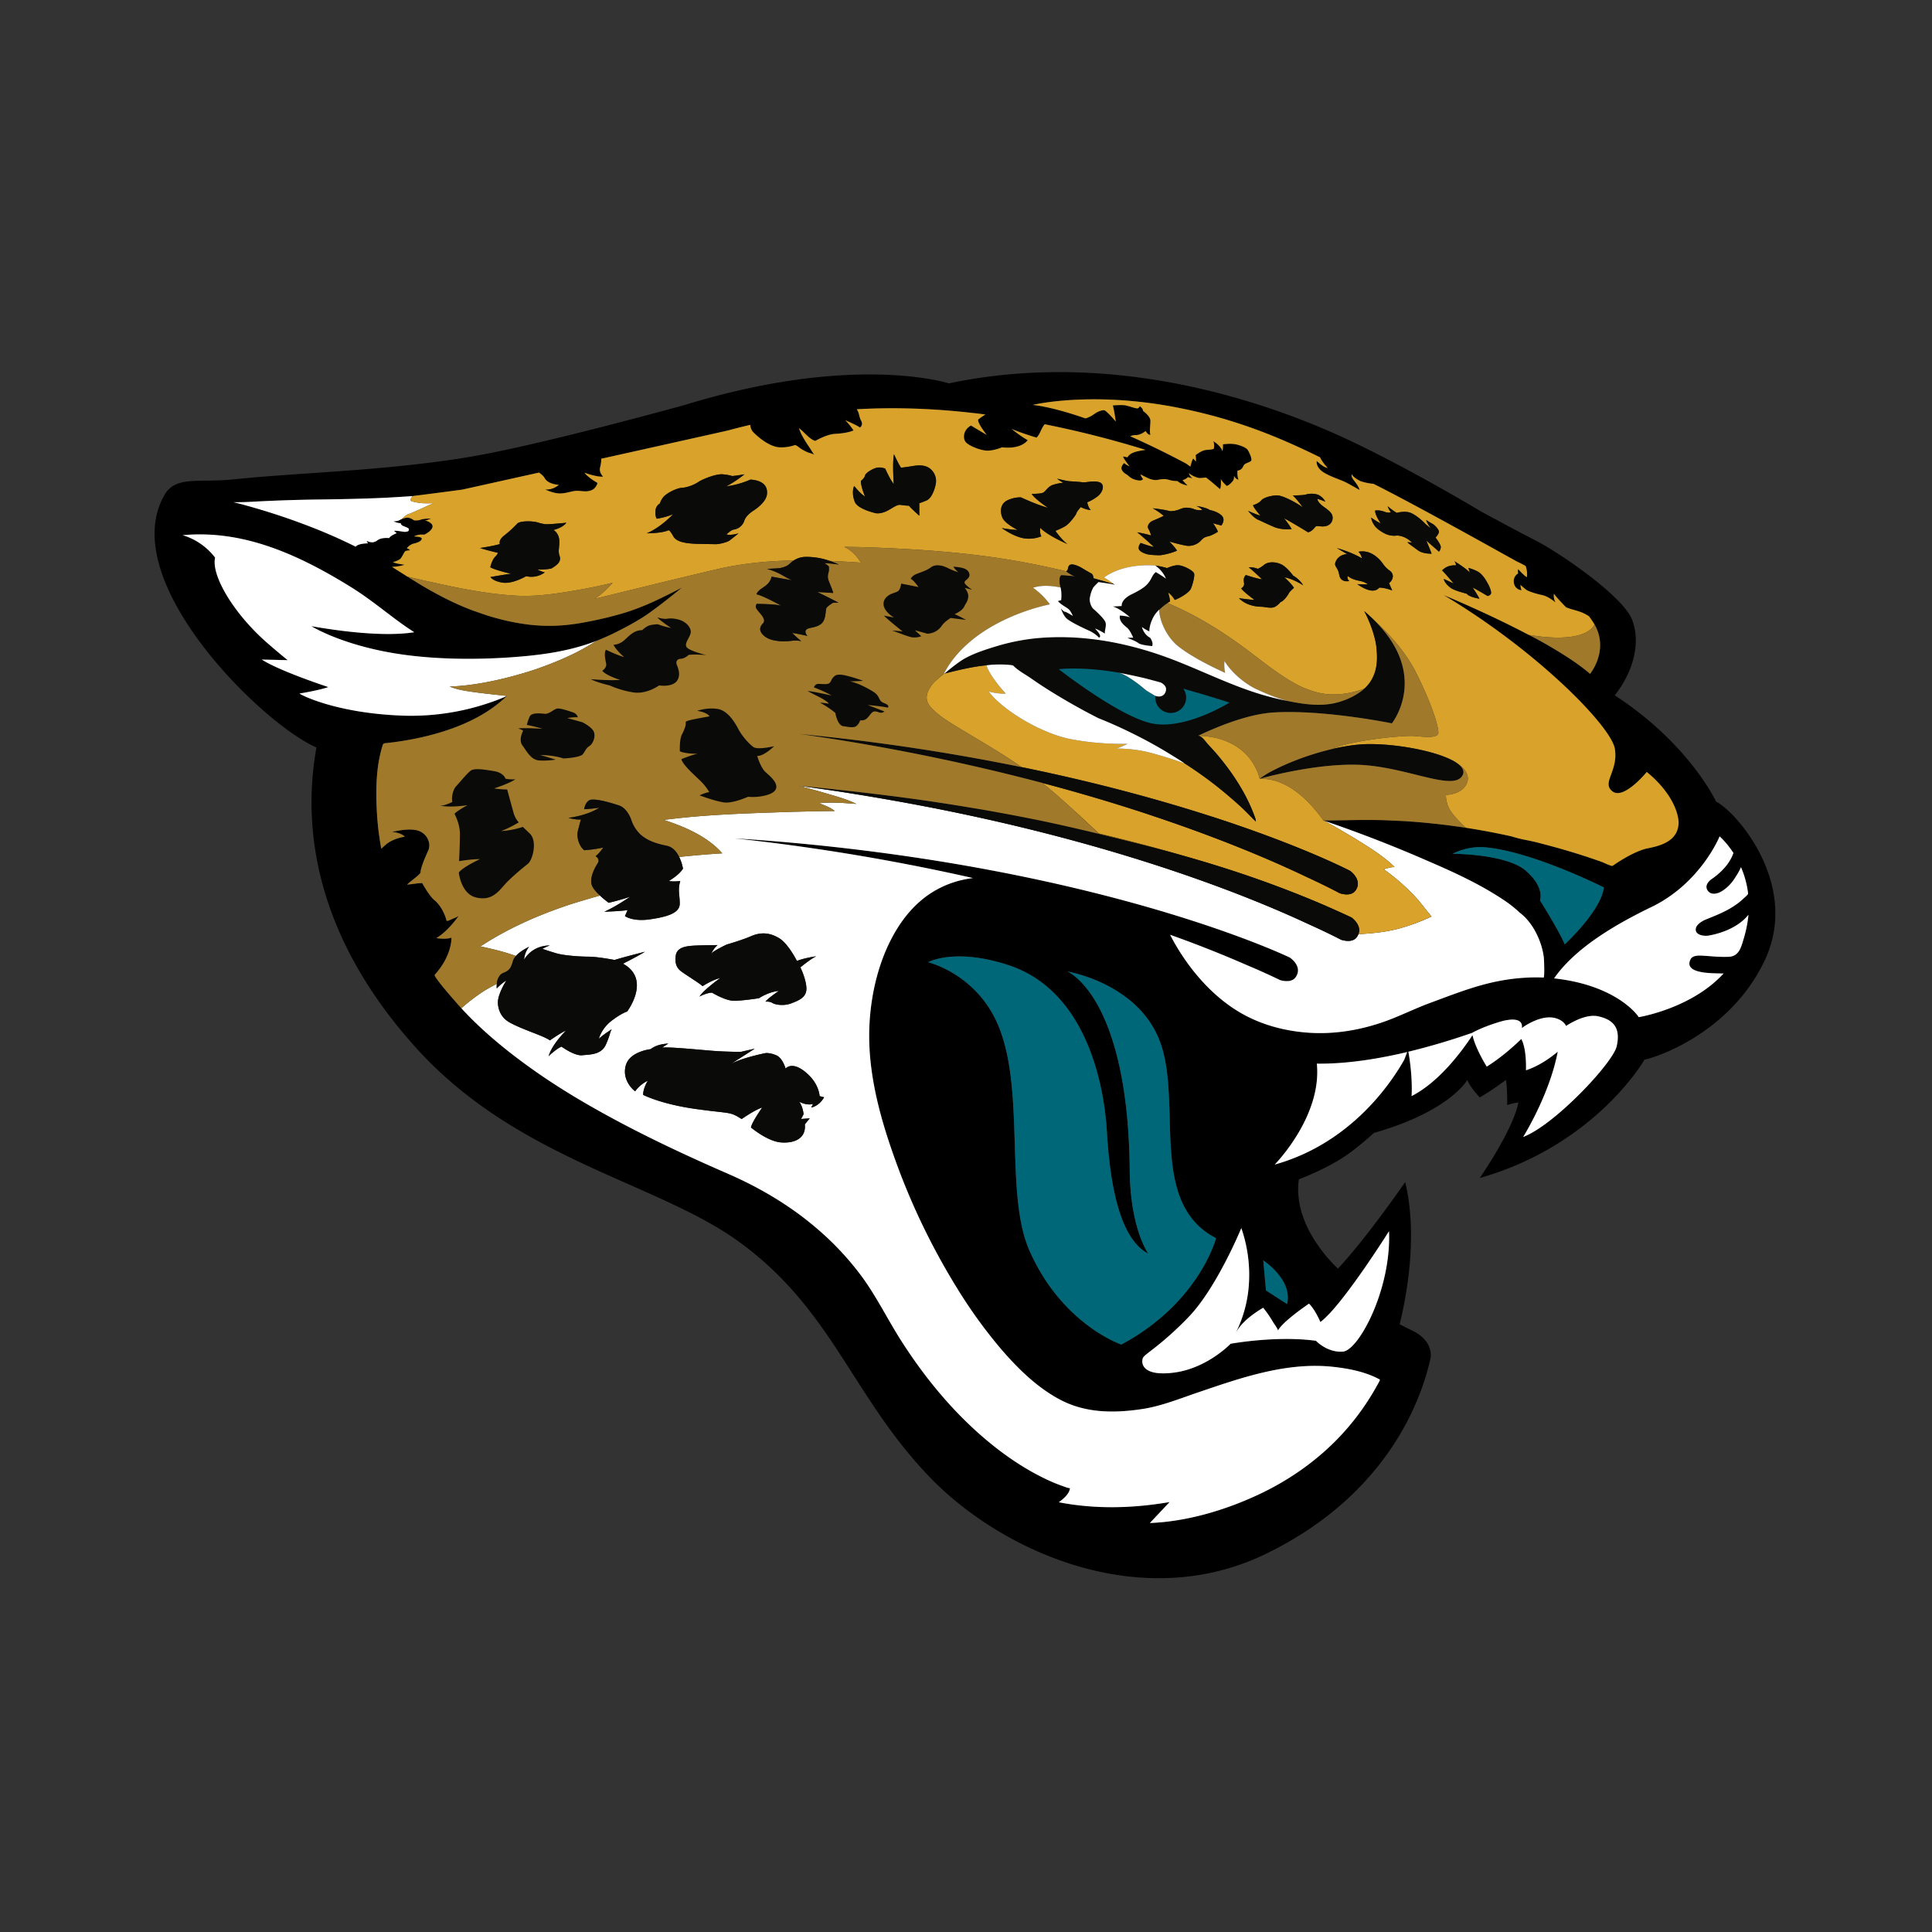
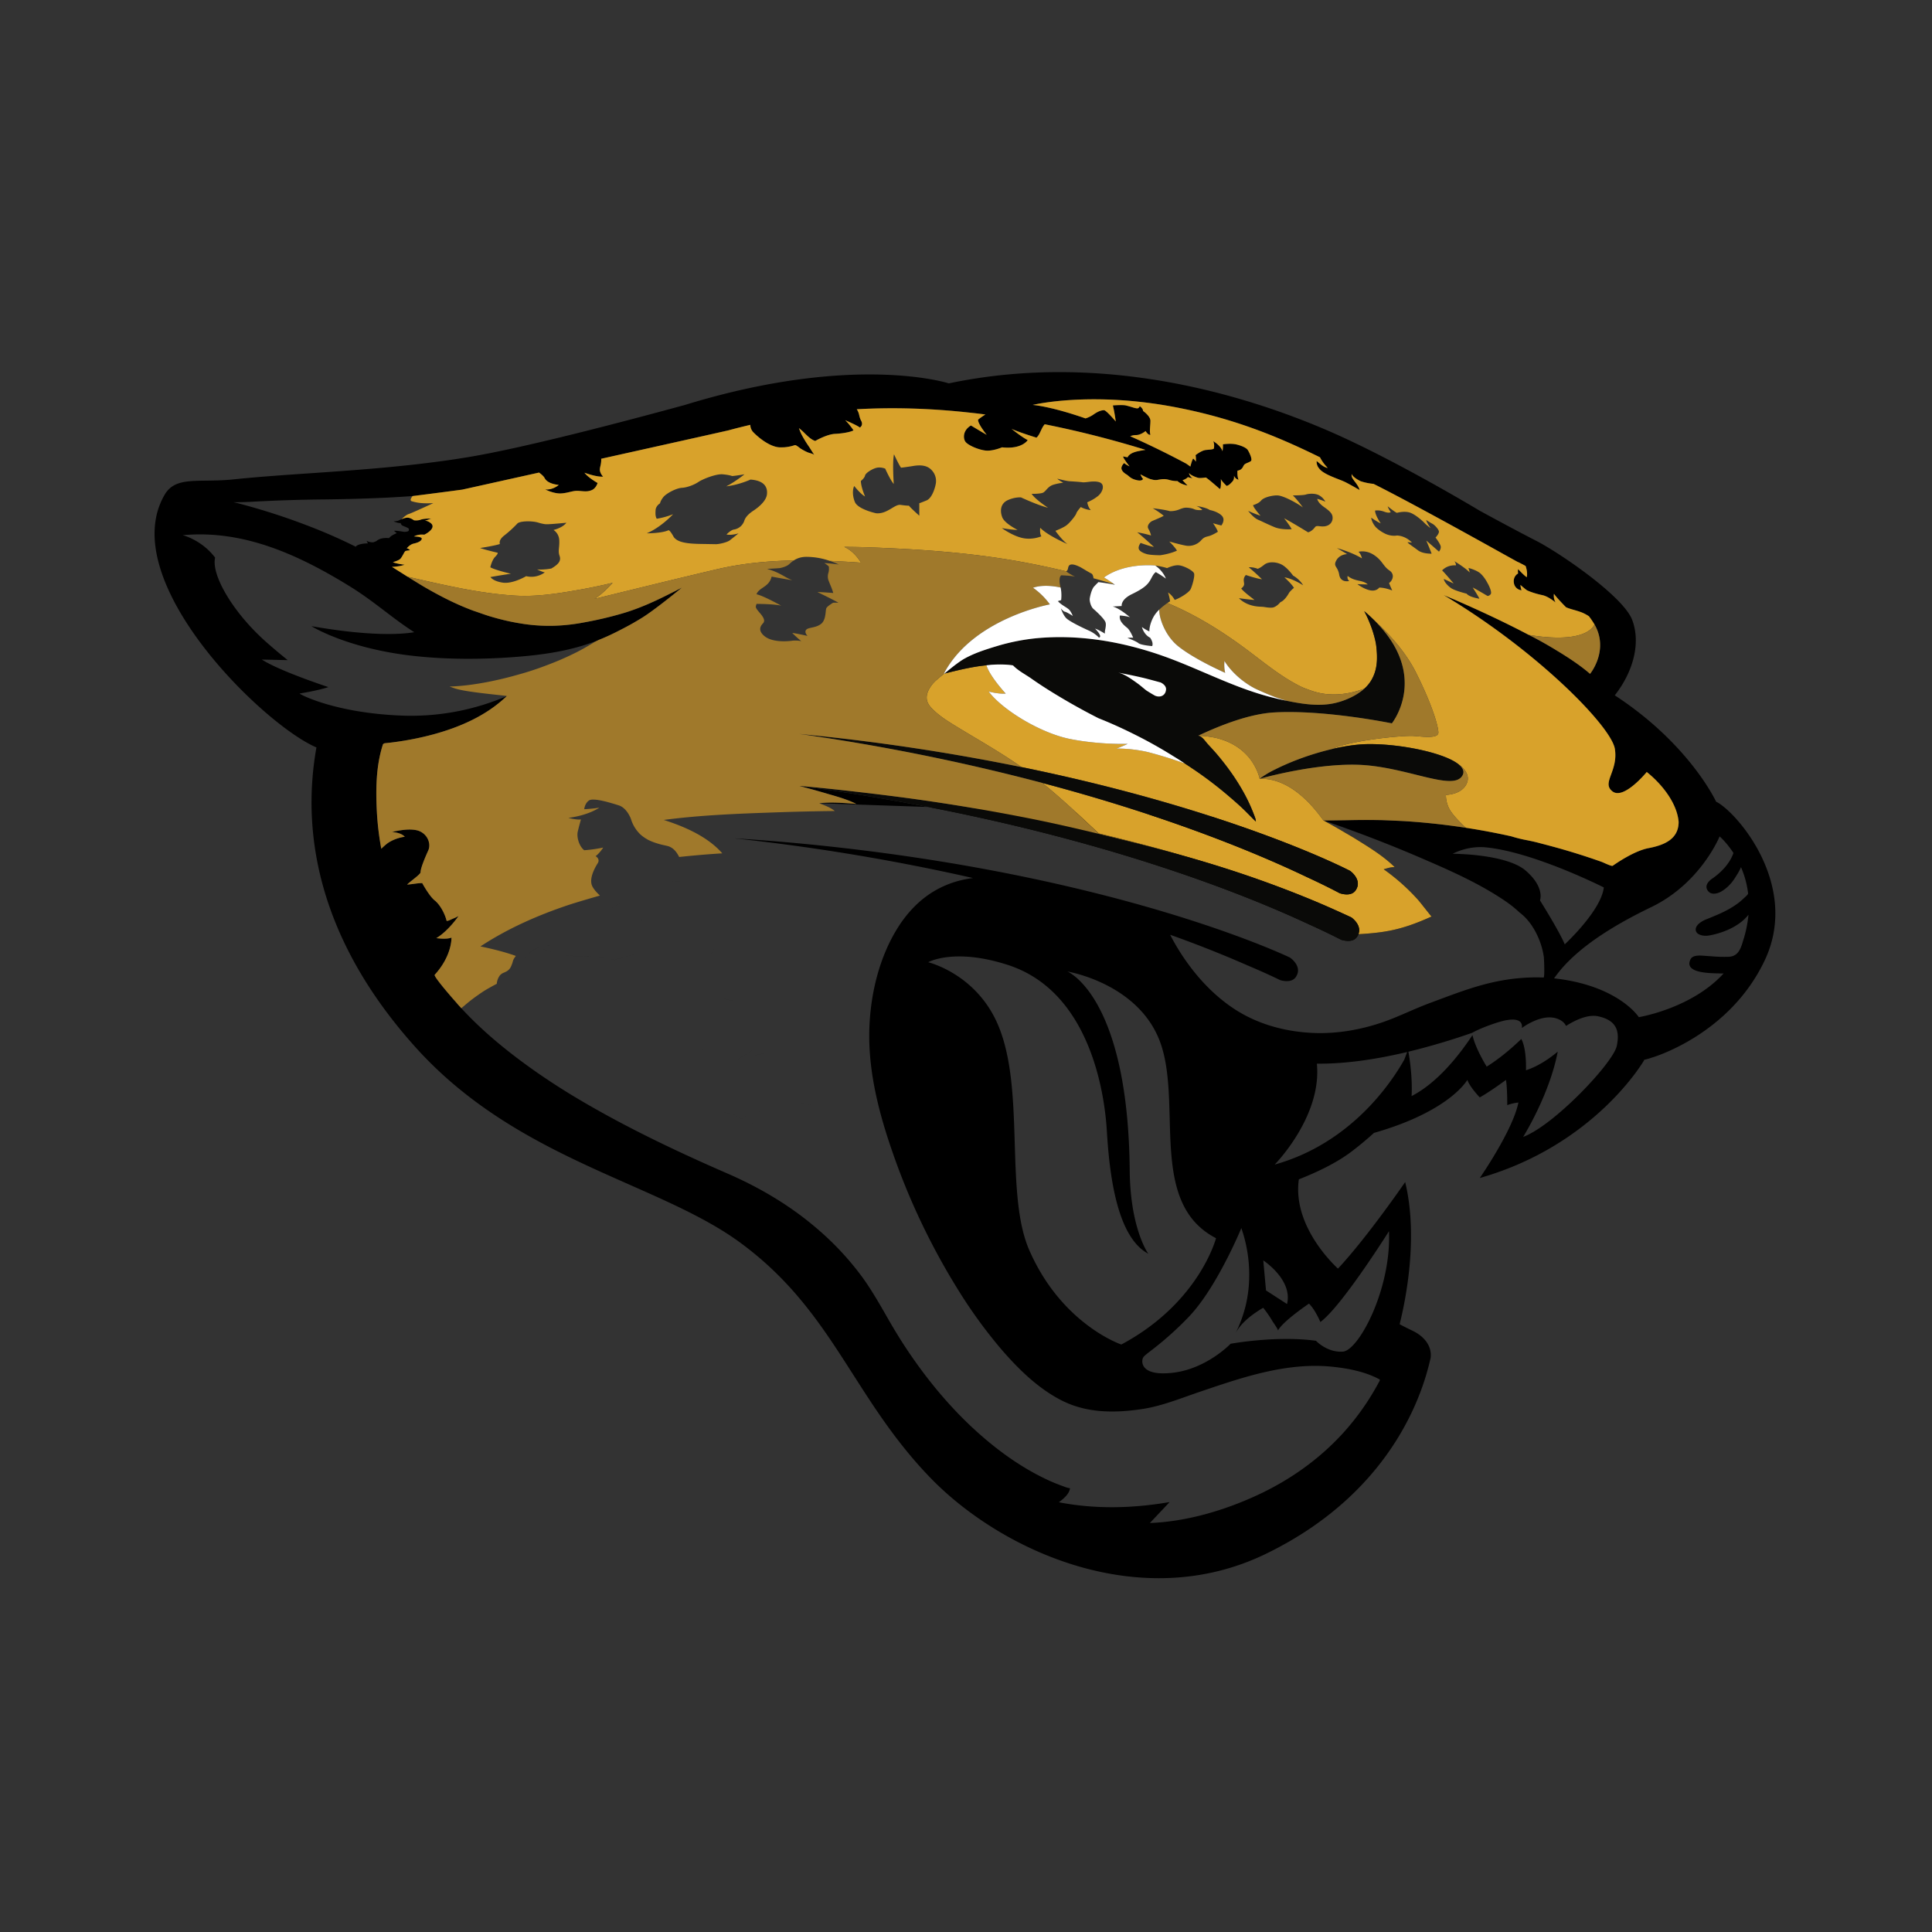
<svg xmlns="http://www.w3.org/2000/svg" fill="none" id="team-logo-jacksonville-jaguars" viewBox="0 0 100 100">
  <rect x="0" y="0" width="100" height="100" fill="#333333" stroke="none" />
  <path fill-rule="evenodd" clip-rule="evenodd" d="M83.58 35.99c3.882 2.533 5.246 5.506 5.246 5.506 1.028.495 4.364 4.289 2.52 8.203-1.846 3.914-5.865 5.049-5.865 5.049s-.158.06-.383.106l.002.023s-2.52 4.393-8.507 6.097c0 0 1.708-2.458 2-3.907 0 0-.285.025-.579.134 0 0 .01-.834-.065-1.306 0 0-.775.58-1.356.906 0 0-.498-.509-.645-.906 0 0-.886 1.62-4.832 2.744-.361.328-.759.663-1.208 1.001-.78.583-1.801 1.057-2.68 1.403-.32 2.294 1.605 4.229 2.024 4.62 1.498-1.596 3.48-4.479 3.48-4.479.704 2.911-.008 6.25-.288 7.359.31.162.545.277.663.333.706.337 1.022.888.938 1.431l-.01.04c-.275 1.158-1.6 6.733-8.53 10.088-6.466 3.13-13.684-.139-17.376-3.972-1.69-1.754-2.845-3.558-3.975-5.323-1.553-2.428-3.058-4.78-5.84-6.82-1.59-1.168-3.596-2.056-5.76-3.014-3.665-1.622-7.783-3.444-11.1-7.16-4.854-5.43-5.897-10.865-5.075-15.459-2.774-1.18-10.427-8.657-7.86-13.075.413-.713 1.135-.722 2.16-.734.421-.006.893-.011 1.416-.066 1.2-.126 2.521-.217 3.92-.313 2.577-.177 5.415-.373 8.226-.839 2.927-.485 8.146-1.863 11.22-2.702 8.789-2.698 13.65-1.114 13.65-1.114 8.1-1.7 15.548.684 19.683 2.473 3.43 1.487 7.795 4.118 7.795 4.118s1.698.929 2.93 1.56c1.23.634 4.497 2.867 4.962 4.09.45 1.177.072 2.666-.9 3.905ZM71.375 71.534a13.091 13.091 0 0 1-1.845 2.627c-1.231 1.357-2.746 2.432-4.405 3.206-1.724.805-3.69 1.39-5.607 1.464l.314-.334c.237-.25.473-.5.707-.75-1.887.326-3.844.379-5.733.009.23-.169.542-.425.577-.726a1.239 1.239 0 0 1-.306-.085l-.045-.016-.026-.01-.014-.005a8.685 8.685 0 0 1-.945-.4c-1.133-.55-2.178-1.28-3.132-2.099-1.67-1.433-3.078-3.158-4.26-5.007a32.24 32.24 0 0 1-.792-1.327c-.403-.702-.807-1.404-1.29-2.056a14.963 14.963 0 0 0-2.337-2.478c-1.356-1.156-2.906-2.074-4.537-2.786-2.635-1.146-5.248-2.386-7.721-3.849a36.399 36.399 0 0 1-2.045-1.304c-1.417-.98-2.8-2.078-3.974-3.336l-.08-.085-.06-.07-.096-.104-.04-.046-.05-.06c-.454-.511-1.194-1.383-1.131-1.452.91-.999.868-1.926.868-1.926l-.007.002c-.244.104-.738.032-.777.026.619-.366 1.15-1.143 1.15-1.143l-.015.007-.151.077-.036.015-.122.052-.105.048-.049.02-.014.006a.292.292 0 0 1-.116.025l-.01-.002c-.085-.363-.337-.837-.618-1.06-.282-.223-.645-.894-.645-.894h-.007c-.057 0-.128.006-.204.012l-.024.002a6.026 6.026 0 0 0-.212.027 4.359 4.359 0 0 1-.253.03l-.035.005-.044.003.023-.026c.05-.05.148-.128.254-.213.195-.155.416-.331.416-.397 0-.222.254-.81.393-1.117a.66.66 0 0 0 .06-.28l-.004-.078-.002-.016-.016-.076a.52.52 0 0 0-.024-.079l-.007-.019a.549.549 0 0 0-.035-.076l-.03-.057a.851.851 0 0 0-.523-.377l-.026-.005c-.356-.076-.791-.01-1.159.067l-.111.019h.005c.038.005.08.01.125.02.17.026.363.079.488.185l.052.047c-.589.085-.926.363-.926.363a3.84 3.84 0 0 0-.291.259l-.002-.01a15.012 15.012 0 0 1-.226-1.877c-.063-1.17-.052-2.386.312-3.512.011-.025.044-.046.09-.062.117-.012.228-.023.342-.037.738-.09 1.471-.231 2.188-.425 1.33-.364 2.638-.928 3.662-1.86.078-.068.12-.112.132-.125l.003-.004-.014.005-.053.03-.04.019a12.58 12.58 0 0 1-5.389.964c-3.37-.139-5.177-1.07-5.238-1.14 0 0 .945-.15 1.494-.333 0 0-2.504-.818-3.448-1.426l1.342.03a28.94 28.94 0 0 1-1.01-.846c-1.782-1.54-2.964-3.552-2.748-4.458-.693-.922-1.677-1.163-1.677-1.163 3.001-.275 5.777.867 8.714 2.689.641.4 1.205.828 1.754 1.246.502.382.992.755 1.517 1.087-.724.12-2.315.212-5.324-.313 0 0 1.74 1.1 5.036 1.51 2.003.247 3.962.194 5.307.1 1.564-.112 3.044-.308 4.495-.881l.02-.01a11.506 11.506 0 0 0 1.01-.46c.255-.13.511-.263.76-.405.154-.088.305-.178.454-.268.684-.416 2.078-1.565 2.09-1.579l-.015.005-.014.01c-.193.103-.39.203-.588.3-.756.384-1.54.74-2.35.987l-.035.01-.048.014c-.068.02-.136.041-.206.06-.586.168-1.182.297-1.782.409a9.978 9.978 0 0 1-1.569.177 9.093 9.093 0 0 1-1.563-.092 12.272 12.272 0 0 1-1.797-.407c-.16-.05-.32-.105-.479-.161-.115-.04-.23-.08-.344-.118-.908-.336-1.766-.78-2.6-1.267-.197-.116-.77-.472-.807-.497l-.005-.003c-.025-.016-.728-.46-.8-.504.102-.004.4-.02.654-.11 0 0-.46-.056-.605-.135 0 0 .314-.078.402-.19.048-.058.102-.154.147-.235a.677.677 0 0 1 .09-.144c.033-.023.247-.046.247-.046s-.079-.088-.17-.1c0 0 .159-.2.361-.244.202-.044.393-.123.417-.245.02-.123-.405-.123-.405-.123s.204-.13.535-.093c.216-.104.638-.395.305-.62a.594.594 0 0 0-.286-.112c.063 0 .128-.026.194-.052a.79.79 0 0 1 .15-.048c.019-.004-.356-.011-.54.051-.179.067-.358.035-.358.035s-.203-.155-.372-.134a.955.955 0 0 0-.273.08 1.067 1.067 0 0 0-.142.063c-.055.037-.27.049-.27.049s.256.108.368.085l.005.01c.002.02.014.09.12.138l.085.035c.078.031.16.064.204.104.033.05.01.109-.025.136l-.012.007a.631.631 0 0 1-.177.028 3.632 3.632 0 0 1-.126-.018c-.14-.022-.324-.05-.418-.035 0 0 .076.063.14.12 0 0-.32.125-.392.255 0 0-.265-.028-.456.039-.085.027-.134.063-.177.094l-.044.03-.13.05-.035.004c-.18.011-.324-.079-.324-.079l.066.134s-.515 0-.629.174a27.335 27.335 0 0 0-2.487-1.09 33.843 33.843 0 0 0-3.272-1.07c-.186-.05-.374-.101-.563-.143h.014c.345 0 .685-.01 1.029-.03a82.32 82.32 0 0 1 3.651-.115 91.885 91.885 0 0 0 3.306-.095 79.13 79.13 0 0 0 1.266-.079s1.147-.143 2.569-.333l3.974-.883c.119.083.247.196.289.28.058.113.218.303.735.36 0 0-.3.27-.703.234 0 0 .447.224.812.205.171-.008.317-.042.453-.074.155-.036.297-.07.45-.06l.13.01c.214.02.368.033.561-.047.23-.094.303-.37.303-.37s-.503-.284-.677-.531c0 0 .616.231.965.203 0 0-.17-.16-.17-.37 0-.045.014-.107.029-.178.024-.112.053-.247.041-.377l3-.669c1.803-.402 3.227-.72 3.59-.803.367-.1.744-.194 1.128-.284a.559.559 0 0 0 .177.404c.368.37.896.735 1.329.76.084.003.167 0 .242-.001h.009c.06-.005.119-.012.18-.021l.1-.018.069-.017.067-.016.054-.016.028-.007.042-.014c.056-.02.18.076.255.136l.042.033.007.004c.129.081.259.153.398.208l.014.005c.019.007.042.013.068.02.085.025.194.056.235.107l-.012-.018-.01-.016-.018-.028-.016-.026-.01-.016a15.8 15.8 0 0 1-.176-.276l-.017-.027-.007-.011a6.272 6.272 0 0 1-.363-.585 2.51 2.51 0 0 1-.1-.208l-.041-.107-.005-.013-.002-.009c-.007-.022-.015-.05-.024-.059l.021.014.017.014.028.023.104.09c.045.041.09.085.134.129.17.165.345.336.543.394 0 0 .598-.347 1.02-.365.42-.021.812-.097.96-.183 0 0-.2-.305-.432-.525 0 0 .614.26.763.38 0 0 .198-.111.063-.356-.05-.092-.072-.18-.094-.268-.027-.106-.053-.212-.13-.322a35.21 35.21 0 0 1 5.932.185c.244.025.486.055.726.088-.205.122-.377.263-.377.263-.037.192.444.789.444.789-.27-.153-.816-.484-.816-.484-.4.232-.415.63-.298.823.116.19.684.435 1.056.474.375.04.852-.166.852-.166 1.033.113 1.329-.375 1.329-.375-.345-.182-.838-.584-.838-.584.314.154 1.289.457 1.289.457.101-.085.159-.209.218-.337l.001-.002.04-.081a1.38 1.38 0 0 1 .08-.153.838.838 0 0 1 .09-.12 52.09 52.09 0 0 1 5.216 1.327 5.92 5.92 0 0 0-.398.071c-.472.1-.528.313-.528.313a6.108 6.108 0 0 1-.237-.044c.035.133.337.513.337.513-.18-.079-.28-.169-.28-.169s-.102.09-.134.213c-.035.122.077.268.246.367a.92.92 0 0 1 .13.097.809.809 0 0 0 .376.195c.326.09.36-.056.36-.056-.067-.058-.135-.236-.135-.236s.403.225.55.257l.052.013a.633.633 0 0 0 .329.01h.007c.198-.032.335-.054.556.012.226.067.43.058.43.058.16.169.515.23.515.23a7.655 7.655 0 0 1-.259-.276c.18-.047.28-.16.28-.16.065.03.237.058.237.058-.191-.134-.18-.269-.18-.269.068.114.414.248.517.257.1.012.351-.025.351-.025.117.062.7.575.7.575.108.116.078-.501.078-.501.023.101.3.363.3.363.111-.033.188-.11.3-.232.114-.124.077-.3.077-.3.079.19.24.21.24.21-.08-.157-.059-.467-.059-.467s.105-.014.182-.07a.373.373 0 0 0 .112-.145c.013-.024.027-.05.044-.076.033-.052.11-.085.19-.119.06-.025.12-.05.166-.084.104-.081-.084-.456-.151-.567-.068-.11-.273-.215-.575-.291-.305-.079-.72-.012-.72-.012.012.18-.022.359-.022.359-.08-.294-.475-.523-.475-.523.079.201.026.388.026.388-.063.036-.136.043-.29.057l-.115.01c-.236.024-.538.269-.538.269.033.178.012.335.012.335a.687.687 0 0 0-.135-.157c-.058.055-.147.413-.147.413a10.78 10.78 0 0 0-.214-.152 46.58 46.58 0 0 0-2.9-1.42.826.826 0 0 1 .303-.06c.247 0 .493-.208.493-.208.154.245.25.19.25.19-.04-.102-.027-.278-.014-.456.007-.09.013-.181.013-.264 0-.247-.381-.51-.381-.51 0-.134-.17-.245-.17-.245s-.04.113-.135.113c-.053 0-.145-.028-.262-.063a5.16 5.16 0 0 0-.327-.09c-.184-.042-.668 0-.668 0 .096.38.15.83.15.83s-.492-.583-.606-.583c-.114 0-.286.037-.551.227-.138.097-.294.16-.41.197-1.847-.643-2.734-.696-2.734-.696s3.016-.742 7.509.139c3.123.61 5.43 1.62 7.362 2.57.105.204.23.363.321.463l.044.05.02.021.016.02-.045-.01c-.168-.047-.312-.17-.448-.285l-.022-.018-.023-.019-.016-.014-.02-.014-.001.044.004.063.005.025.014.058a.552.552 0 0 0 .07.145l.037.047a.73.73 0 0 0 .16.155c.22.162.547.29.827.399.152.06.29.114.39.165.324.166.717.398.717.398-.04-.163-.145-.301-.24-.427a1.763 1.763 0 0 1-.134-.195c-.059-.107-.03-.204-.03-.204.064.187.46.37.46.37.254.086.493.123.668.139 1.888.941 5.447 2.922 6.85 3.702.353.197.57.317.587.325.102.046.212.102.323.162l.112.062c.123.366.058.578.058.578-.145-.085-.447-.418-.447-.418a.547.547 0 0 0 0 .224s-.277.143-.219.495c.059.351.396.377.396.377-.049-.118-.058-.278-.058-.278s.202.176.302.252c.103.077.498.208.826.275.328.07.687.382.687.382-.129-.243-.08-.449-.08-.449.156.225.622.694.622.694.11.054.247.093.398.137.125.035.26.074.397.126.156.06.296.141.394.206.111.146.209.29.29.43l.017.028c.04.072.077.144.105.213.525 1.244-.354 2.31-.354 2.31-.435-.382-1.02-.78-1.668-1.173a19.937 19.937 0 0 0-1.455-.818l-.05-.026c-2.165-1.14-4.403-2.06-4.403-2.06 4.84 2.886 8.672 6.797 8.858 7.958.09.552-.065.976-.19 1.317-.137.378-.238.654.072.888.586.447 1.77-1.005 1.77-1.005h.002c.819.654 1.57 1.634 1.65 2.58 0 .906-.76 1.21-1.569 1.364-.735.141-1.675.79-1.843.909-.044.032-.281-.074-.44-.144a2.103 2.103 0 0 0-.128-.055 34.149 34.149 0 0 0-3.091-.94l-.25-.066a11.539 11.539 0 0 0-.518-.115 6.942 6.942 0 0 1-.813-.2l-.023-.006a34.97 34.97 0 0 0-2.34-.442l-.462-.067a35.606 35.606 0 0 0-2.72-.277 90.808 90.808 0 0 0-1.15-.051 44.49 44.49 0 0 0-1.848.004c-.381.006-.762.012-1.141.012h-.035l-.012.002.01.005-20.478-.703c-.581-.113-1.175-.223-1.78-.33a107.25 107.25 0 0 0-4.77-.747l-.009-.002-.046-.005-.048-.002a45.644 45.644 0 0 1 1.5.42c.488.14.989.282 1.44.507l-.158-.011c-.582-.044-1.183-.09-1.762-.023l.09.035-.09-.035 5.633.193c10.03 1.943 16.693 4.662 19.688 6.062a35.17 35.17 0 0 1 1.699.814c.263.076.628.118.812-.148.035-.049.06-.1.08-.148l.001-.005c.033.005.059.007.077.005.691-.042 1.366-.109 2.036-.291a10.062 10.062 0 0 0 1.671-.62 9.942 9.942 0 0 1-.402-.493l-.001-.001c-.132-.166-.252-.318-.281-.35a10.536 10.536 0 0 0-1.796-1.602l.024-.007c.081-.023.168-.048.255-.069a1.14 1.14 0 0 1 .29-.035c-.53-.522-1.186-.938-1.81-1.327-.23-.148-.467-.286-.702-.423l-.347-.206a30.82 30.82 0 0 0-.816-.453 68.279 68.279 0 0 1 5.365 2.08c1.368.59 2.755 1.224 3.988 2.056.272.183.53.384.766.606l.026.023c.483.363.819.908 1.033 1.465.102.271.179.555.216.842.014.097.051 1.057-.014 1.054a9.135 9.135 0 0 0-.245-.009h-.02a10.23 10.23 0 0 0-2.095.199c-1.065.21-2.068.584-3.077.962l-.471.175c-.37.138-.734.295-1.097.452-.467.202-.934.404-1.418.565-1.22.407-2.506.603-3.795.506-1.331-.099-2.632-.476-3.754-1.202-.849-.55-1.58-1.262-2.199-2.053a11.475 11.475 0 0 1-1.158-1.81 60.15 60.15 0 0 1 3.98 1.575c.848.358 1.425.63 1.718.774.263.072.63.104.81-.164.372-.56-.31-1.006-.31-1.006S58.39 45.5 43.04 43.824a107.066 107.066 0 0 0-5.015-.43 108.834 108.834 0 0 1 12.337 2.053 5.946 5.946 0 0 0-.728.141 5.07 5.07 0 0 0-1.317.557c-.766.463-1.385 1.133-1.855 1.885-.949 1.516-1.398 3.391-1.463 5.162-.08 2.206.482 4.392 1.203 6.46a35.381 35.381 0 0 0 3.334 7.018 25.372 25.372 0 0 0 2.267 3.14c.89 1.035 1.91 2.043 3.139 2.672 1.307.668 2.757.663 4.174.45.795-.119 1.571-.394 2.334-.665l.003-.001c.194-.069.387-.137.579-.203l.134-.045c2.19-.745 4.481-1.524 6.83-1.272.791.085 1.633.247 2.345.617.101.047.097.054.048.146l-.013.025h-.001Zm-31.386-29.48c-1.878.065-3.765.139-5.631.386.937.298 1.982.738 2.729 1.422.107.097.207.198.3.307a48.2 48.2 0 0 0-2.231.187l.002.003a2.4 2.4 0 0 1 .195.598c-.195.333-.73.64-.73.64.251.056.586.002.59 0 0 0-.337.056-.59 0 .013-.007.537-.311.73-.64 0 0-.049-.3-.195-.598l-.002-.003a48.2 48.2 0 0 1 2.231-.187 3.41 3.41 0 0 0-.3-.307c-.747-.684-1.792-1.124-2.73-1.422 1.867-.247 3.754-.321 5.632-.386Zm-13.783 8.701s-.386.6-.43 1.048c.044-.443.42-1.032.43-1.048ZM29.3 53.34s-.71.682-.903 1.322c.007-.006.433-.405.668-.49-.237.086-.668.49-.668.49.191-.632.884-1.304.903-1.322Zm2.364-.513c-.537.407-.668.938-.668.938.004-.013.138-.537.668-.938Zm-3.588-3.715s.366.127.73.233c.366.109 1.18.171 1.655.171.473 0 1.352.172 1.352.172.382-.126 1.542-.419 1.57-.426-.41.255-1.137.617-1.137.617.014-.007.732-.365 1.137-.617 0 0-1.184.298-1.57.425 0 0-.88-.17-1.352-.17-.474 0-1.289-.063-1.654-.172-.36-.105-.72-.23-.73-.233Zm.386-.171c-.172.044-.386.17-.386.17.008-.004.217-.127.386-.17Zm-1.326.714c.494-.777 1.326-.714 1.326-.714a1.527 1.527 0 0 0-1.326.714Zm.251-.65c-.012.006-.44.203-.684.474.247-.275.684-.474.684-.473Zm5.1-1.9c-.304.055-1.184.085-1.209.086.591-.255 1.349-.784 1.349-.784-.025.018-.768.534-1.349.784 0 0 .9-.03 1.21-.086Zm-.139.31c.006.004.4.304 1.32.166-.926.14-1.32-.166-1.32-.166Zm2.813-1.053v.002c-.005-.05-.01-.098-.013-.146.003.047.008.095.013.144Zm1.047 5.216c.198-.33 1.046-.937 1.07-.954 0 0-.87.619-1.07.954Zm1.782.223c-.444 0-1.135-.421-1.135-.421-.268 0-.647.198-.647.198.015-.008.385-.198.647-.198 0 0 .691.42 1.135.42Zm3.75-.666c.02.488-.38.642-.78.797-.403.155-.85.067-.982-.02-.135-.09-.359-.068-.359-.068.13-.175.677-.543.693-.554 0 0-.56.376-.693.554.01 0 .227-.02.359.068.132.087.58.175.982.02.4-.155.8-.31.78-.797Zm-.492-1.397c.356-.146.925-.23.995-.24-.073.01-.64.095-.995.24Zm0 0s-.042-.084-.114-.21c.07.122.112.205.114.21Zm-4.435-.38c.014-.031.142-.295.33-.44-.186.143-.313.402-.33.44Zm0 0c.097-.135.796-.468.796-.468s-.703.335-.796.469v-.001Zm2.816 5.15s-1.284.254-1.821.578l.191-.122.007-.005 1.062-.68c-.226.144-.753.481-1.054.675l-.006.004-.009.006-.197.126c.533-.326 1.827-.583 1.827-.583Zm-2.74-.119c-.147-.01-.336-.027-.545-.045l-.064-.006c.234.02.447.04.61.051Zm-2.619-.161Zm8.386 2.569c-.281.478-.66.526-.668.527l.098-.183c-.33.09-.677-.096-.718-.117h-.001a1.134 1.134 0 0 1 .001 0c.041.021.389.206.718.117l-.098.183s.384-.044.668-.527Zm-9.126-.86a1.955 1.955 0 0 0-.105.199c.055-.119.105-.2.105-.2Zm2.513 1.468c.493.067.844.107 1.106.137.715.08.77.087 1.242.378 0 0 .681-.478 1.059-.592-.012.017-.531.752-.58 1.029 0 0 .852.721 1.555.775-.7-.053-1.548-.77-1.555-.775.05-.28.58-1.029.58-1.029-.378.114-1.06.592-1.06.592-.47-.29-.526-.297-1.241-.378-.262-.03-.613-.07-1.106-.137ZM75.19 44.192s.745-.42 1.687-.335c2.471.224 6.136 2.076 6.136 2.076-.135 1.206-2.022 2.947-2.022 2.947-.272-.668-1.282-2.277-1.282-2.277s.27-.67-.742-1.542c-1.01-.87-3.777-.87-3.777-.87Zm-9.803 21.047.142 1.554 1.087.703c.311-1.256-1.23-2.257-1.23-2.257ZM55.249 50.286s3.834.624 4.868 3.85c.355 1.112.39 2.43.426 3.75.067 2.51.135 5.036 2.398 6.202 0 0-.865 3.35-4.902 5.504 0 0-3.079-1.035-4.761-4.878-.628-1.434-.69-3.445-.754-5.518-.074-2.42-.15-4.924-1.133-6.695-1.208-2.187-3.349-2.696-3.349-2.696s1.334-.758 4.11.135c4.57 1.465 5.068 7.402 5.14 8.62.142 2.398.558 5.493 2.143 6.332 0 0-.934-1.283-.961-4.316-.084-9.016-3.225-10.29-3.225-10.29Zm16.644 13.441s-2.448 3.896-3.551 4.7c0 0-.265-.636-.589-.952 0 0-1.342.901-1.61 1.396.022-.04-.136-.27-.22-.395a1.737 1.737 0 0 1-.05-.074 5.806 5.806 0 0 0-.49-.712c-.536.314-1.157.772-1.438 1.334.225-.451.395-.913.52-1.401.075-.301.126-.609.159-.916a7.385 7.385 0 0 0-.372-3.142s-1.27 3.094-2.734 4.608a16.794 16.794 0 0 1-1.949 1.74c-.238.184-.375.29-.41.373-.094.21-.112.978 1.607.76 1.717-.222 2.93-1.493 2.93-1.493s2.352-.435 4.418-.155c0 0 .575.62 1.392.562.817-.056 2.515-3.234 2.387-6.233Zm-5.915-3.45s2.452-2.477 2.183-5.222c1.552.017 3.19-.252 4.672-.603-.03.09-.082.229-.149.398-.642 1.142-2.73 4.318-6.706 5.428Zm16.758-7.67c-.575-.132-1.282.243-1.678.495-.074-.155-.216-.291-.484-.384-.807-.27-1.803.492-1.803.492.08-.558-.654-.428-.744-.413l-.008.002c-.237.018-1.233.333-1.824.661a35.29 35.29 0 0 1-3.297.976c.24 1.35.165 2.298.165 2.298 1.352-.696 2.471-2.127 3.153-3.158.147.693.735 1.632.735 1.632.947-.585 1.79-1.431 1.79-1.431.29.522.242 1.62.242 1.62.665-.215 1.261-.642 1.645-.964-.426 2.24-1.79 4.413-1.79 4.413 1.597-.596 4.645-3.819 4.843-4.697.193-.876-.098-1.352-.945-1.542Zm5.684-4.18.063-.01c.352-.061 1.422-.316 2.018-1.07a6.256 6.256 0 0 1-.27 1.318c-.123.413-.246.83-.745.858a7.285 7.285 0 0 1-.902-.026l-.268-.018a5.422 5.422 0 0 1-.085-.006c-.241-.02-.614-.049-.728.177-.35.693.882.72 1.405.732.051 0 .096.002.131.003.058.002.117.002.175 0-1.613 1.767-4.219 2.233-4.38 2.261l-.009.002a1.441 1.441 0 0 0-.074-.099c-.419-.53-1.694-1.62-4.29-1.907l-.022-.002c.13-.185.273-.366.424-.541 1.08-1.228 2.766-2.259 4.605-3.147 2.562-1.234 3.539-3.66 3.539-3.66s.351.297.716.858c-.111.324-.386.819-1.067 1.306 0 0-.461.273-.294.59.166.319.529.21.715.106.128-.07.479-.291.763-.772.128-.192.218-.365.274-.495.168.386.305.84.368 1.357.006.052-.139.177-.211.24a3.162 3.162 0 0 1-.503.402c-.44.293-.917.485-1.406.682l-.079.031c-.181.074-.47.25-.507.458-.063.337.405.41.645.372Z" fill="#000" />
-   <path fill-rule="evenodd" clip-rule="evenodd" d="M21.15 27.358c.033.052.01.11-.025.137l-.012.007a.649.649 0 0 1-.177.028 3.594 3.594 0 0 1-.125-.018c-.14-.022-.325-.05-.42-.035 0 0 .078.062.14.12 0 0-.319.125-.39.254 0 0-.266-.028-.457.04-.083.027-.131.062-.175.093l-.044.031-.13.05-.035.003c-.18.012-.324-.078-.324-.078l.065.134s-.515 0-.628.174a27.257 27.257 0 0 0-2.49-1.09 34.263 34.263 0 0 0-3.27-1.068 12.596 12.596 0 0 0-.564-.144h.014c.344 0 .684-.009 1.029-.03a82.5 82.5 0 0 1 3.655-.115c1.1-.019 2.201-.037 3.301-.095.422-.024.846-.049 1.267-.08-.07.087-.163.228-.042.27 0 0 .235.076.528.097.278.018.587 0 .587 0s-1.134.525-1.27.562c-.138.039-.316.215-.316.215l-.009.007-.02.018-.012.01-.021.02a1.41 1.41 0 0 0-.142.065c-.056.035-.27.046-.27.046s.256.11.367.088l.005.01c.003.018.014.088.121.136.026.012.056.023.086.036.078.03.16.063.203.103Zm58.743 23.24c.065.003.028-.957.014-1.054a3.752 3.752 0 0 0-.215-.842c-.214-.557-.55-1.102-1.034-1.465l-.025-.024a5.92 5.92 0 0 0-.766-.605c-1.233-.832-2.62-1.466-3.988-2.055a68.29 68.29 0 0 0-5.366-2.08c.275.145.547.297.817.452l.144.086.203.12c.234.136.472.275.702.423.624.389 1.28.805 1.81 1.327a1.144 1.144 0 0 0-.29.035 6.01 6.01 0 0 0-.255.07l-.025.006a10.584 10.584 0 0 1 1.797 1.602c.029.032.148.183.28.349.186.233.393.495.404.495a10.306 10.306 0 0 1-1.67.62c-.67.182-1.346.25-2.037.29a.321.321 0 0 1-.077-.004l-.002.005a.663.663 0 0 1-.079.148c-.184.266-.55.224-.812.148a35.07 35.07 0 0 0-1.699-.814c-3.169-1.482-10.443-4.439-21.468-6.392-1.72-.305-3.29-.553-4.77-.747l-.009-.002-.046-.005-.05-.002a44.977 44.977 0 0 1 1.502.419c.488.14.99.283 1.44.508l-.158-.012c-.582-.043-1.184-.088-1.762-.023l.018.008.073.028c.246.096.516.2.716.367a124.88 124.88 0 0 0-3.222.076c-1.878.064-3.765.139-5.631.386.937.298 1.982.737 2.729 1.422a3.4 3.4 0 0 1 .3.307c-.742.044-1.49.109-2.231.187l.002.002c.146.299.195.6.195.6-.195.332-.73.64-.73.64.253.055.59 0 .59 0-.094.317-.075.523-.051.766.011.12.024.25.024.406 0 .476-.591.672-1.517.811-.926.14-1.32-.166-1.32-.166l.14-.31c-.31.056-1.21.086-1.21.086.59-.255 1.35-.784 1.35-.784-.364.141-1.12.321-1.12.321s-.228-.162-.454-.374c0 0-1.126.319-1.656.497-1.59.534-3.135 1.218-4.53 2.136.18.035.36.076.537.118.268.062.535.132.798.21.165.051.33.102.493.162l.007.002c.247-.275.684-.474.684-.474a1.175 1.175 0 0 0-.258.648l.007.002c.493-.777 1.326-.715 1.326-.715-.172.044-.386.172-.386.172s.366.127.73.233c.366.109 1.18.171 1.655.171.473 0 1.352.171 1.352.171.386-.127 1.57-.425 1.57-.425-.409.254-1.137.617-1.137.617 1.482.812.214 2.479.214 2.479s-.26.064-.796.469c-.537.407-.668.938-.668.938.28-.254.668-.49.668-.49-.05.079-.068.14-.096.234-.032.11-.078.267-.206.554-.208.473-.686.511-1.076.542a7.12 7.12 0 0 0-.148.013c-.407.044-1.073-.446-1.073-.446-.237.086-.668.49-.668.49.194-.64.903-1.322.903-1.322-.3.127-.838.51-.838.51-.153-.118-.502-.255-.902-.41-.384-.15-.815-.319-1.162-.507-.71-.384-.623-1.13-.623-1.13.044-.45.43-1.048.43-1.048-.237.13-.493.407-.493.407a1.318 1.318 0 0 1 .002-.236v-.007l-.007.005s-.512.27-.733.42c-.235.158-.465.322-.686.498-.128.104-.377.316-.41.344l.08.086c1.174 1.258 2.556 2.356 3.974 3.336.667.458 1.35.892 2.045 1.304 2.473 1.463 5.086 2.703 7.72 3.85 1.632.711 3.181 1.629 4.538 2.785a14.959 14.959 0 0 1 2.336 2.478c.484.652.888 1.353 1.291 2.055.257.447.514.894.792 1.328 1.182 1.85 2.59 3.574 4.26 5.007.954.818 1.999 1.549 3.132 2.1.307.15.621.286.945.399l.019.007.017.006.049.018c.099.036.205.076.306.085-.035.3-.347.557-.577.726 1.889.37 3.846.316 5.733-.01l-.706.75-.316.335c1.918-.075 3.884-.66 5.608-1.464 1.659-.775 3.174-1.85 4.405-3.207.721-.795 1.34-1.68 1.845-2.626l.013-.025c.049-.091.053-.099-.048-.146-.712-.37-1.554-.531-2.345-.617-2.35-.252-4.64.527-6.83 1.272l-.135.046c-.193.065-.387.134-.581.203-.763.27-1.54.546-2.334.666-1.417.213-2.867.217-4.175-.45-1.228-.63-2.248-1.638-3.139-2.673a25.366 25.366 0 0 1-2.266-3.14 35.376 35.376 0 0 1-3.334-7.019c-.722-2.066-1.283-4.253-1.204-6.459.066-1.77.515-3.646 1.464-5.162.47-.752 1.09-1.422 1.855-1.884a5.07 5.07 0 0 1 1.317-.558c.24-.062.481-.108.728-.14a108.772 108.772 0 0 0-7.42-1.409 105.902 105.902 0 0 0-4.917-.645c1.54.095 3.21.234 5.014.43 15.35 1.677 23.725 5.739 23.725 5.739s.682.446.31 1.005c-.18.268-.547.236-.81.164a34.98 34.98 0 0 0-1.718-.774 60.133 60.133 0 0 0-3.98-1.575c.327.638.716 1.244 1.158 1.81.62.791 1.35 1.503 2.2 2.053 1.12.726 2.421 1.103 3.752 1.203 1.29.097 2.576-.1 3.795-.507.485-.16.952-.363 1.419-.565.363-.157.726-.314 1.097-.452l.47-.175c1.01-.377 2.013-.752 3.078-.962a10.272 10.272 0 0 1 2.094-.199h.02c.082.003.164.005.246.01Zm-41.009-2.145c.512-.222.98-.176 1.45.111s.914 1.175.914 1.175c.356-.146.926-.232.996-.24-.291.135-.817.572-.817.572s.289.576.312 1.064c.021.488-.379.642-.78.797-.402.155-.849.068-.981-.02-.135-.09-.359-.067-.359-.067.133-.178.694-.555.694-.555-.538.046-1.029.377-1.029.377s-.847.134-1.294.134c-.444 0-1.135-.42-1.135-.42-.268 0-.647.198-.647.198.2-.335 1.07-.955 1.07-.955-.402.088-.914.42-.914.42-.093-.092-.404-.296-.682-.478a9.248 9.248 0 0 1-.435-.296c-.2-.155-.333-.376-.268-.82.068-.442.58-.488 1.047-.509.473-.02 1.117-.023 1.117-.023-.188.146-.316.41-.33.441.093-.134.796-.469.796-.469s.76-.215 1.275-.437Zm3.772 8.343c-.284.484-.668.528-.668.528l.098-.183c-.33.09-.677-.096-.718-.117h-.001c.204.283.225.651.225.651l-.13.243.45-.033-.254.31c.074.721-.529.992-1.234.936-.702-.053-1.554-.774-1.554-.774.049-.28.58-1.029.58-1.029-.378.113-1.06.592-1.06.592-.47-.291-.527-.297-1.241-.378-.263-.03-.614-.07-1.106-.138-1.834-.252-2.753-.735-2.753-.735-.01-.333.24-.733.24-.733-.438.213-.654.55-.654.55-.156-.113-.691-.626-.482-1.35.207-.72 1.285-.832 1.285-.832.351-.282.881-.287.914-.287-.121.072-.324.21-.324.21.23-.043 1.234.044 2.006.11v.001h.003c.235.02.448.04.611.051.703.056 1.46.054 1.46.054l.718-.164-1.074.688-.191.123c.532-.326 1.826-.583 1.826-.583s.226-.027.559.118c.33.146.474.682.474.682.287-.28.764-.113 1.252.391.491.504.51 1.036.51 1.036l.233.062ZM30.955 33.14h.002-.002Zm0 0-.182.094c-.4.248-.81.48-1.238.678l-.02.01c-.141.066-.283.131-.428.193l-.009.005-.012.005a19.23 19.23 0 0 1-1.182.462c-.312.11-.629.21-.95.301-2.275.66-3.66.643-3.66.643.153.07.36.132.55.174.477.106 1.418.208 1.97.268.24.026.407.044.43.05l-.054.03-.04.02a12.58 12.58 0 0 1-5.39.964c-3.368-.139-5.175-1.07-5.237-1.14 0 0 .945-.15 1.494-.333 0 0-2.503-.82-3.448-1.425l1.343.03c-.365-.29-.7-.579-1.01-.847-1.783-1.54-2.964-3.55-2.747-4.458a3.304 3.304 0 0 0-1.679-1.163c3-.275 5.779.867 8.715 2.69.644.4 1.21.831 1.76 1.25.5.38.988.752 1.51 1.082-.723.12-2.314.213-5.324-.312 0 0 1.742 1.1 5.036 1.51 2.005.248 3.963.194 5.309.1 1.563-.111 3.04-.308 4.493-.88ZM90.5 47.347a6.286 6.286 0 0 1-.24 1.216l-.01.034-.02.069c-.123.414-.246.83-.745.858a7.34 7.34 0 0 1-.903-.027 23.766 23.766 0 0 0-.352-.024c-.24-.019-.612-.048-.726.178-.35.693.88.72 1.403.732.05 0 .095.002.13.003.059.003.117.003.176 0-1.611 1.765-4.219 2.232-4.38 2.26l-.01.003-.072-.1c-.418-.53-1.694-1.62-4.292-1.906l-.02-.002a6.2 6.2 0 0 1 .424-.541c1.078-1.229 2.766-2.26 4.603-3.146 2.563-1.236 3.54-3.662 3.54-3.662s.35.296.716.858c-.111.324-.386.82-1.066 1.308 0 0-.461.272-.294.59.166.318.529.21.715.106.126-.07.478-.292.762-.773a3.16 3.16 0 0 0 .274-.495c.168.386.305.84.368 1.358.007.051-.14.178-.212.24l-.032.028a3.167 3.167 0 0 1-.47.372c-.432.29-.9.478-1.378.67l-.106.043c-.181.074-.47.25-.507.458-.063.338.405.41.645.373l.06-.01c.352-.062 1.423-.317 2.019-1.07v-.001ZM68.115 69.399s.573.62 1.39.561c.818-.054 2.518-3.233 2.39-6.233 0 0-2.45 3.896-3.553 4.7 0 0-.264-.636-.587-.95 0 0-1.344.9-1.611 1.394.021-.039-.137-.271-.222-.396l-.022-.033a5.833 5.833 0 0 0-.518-.753c-.535.315-1.155.773-1.437 1.335a6.577 6.577 0 0 0 .678-2.315 7.396 7.396 0 0 0-.373-3.144s-1.269 3.095-2.733 4.608a16.767 16.767 0 0 1-1.947 1.741c-.238.184-.376.29-.412.373-.093.21-.111.978 1.607.759 1.718-.22 2.931-1.493 2.931-1.493s2.352-.434 4.42-.154Zm15.567-15.25c-.198.878-3.246 4.102-4.843 4.699 0 0 1.364-2.174 1.79-4.413-.384.321-.98.747-1.645.962 0 0 .048-1.096-.243-1.62 0 0-.843.847-1.788 1.43 0 0-.589-.937-.736-1.63-.682 1.031-1.802 2.461-3.154 3.157 0 0 .074-.948-.166-2.297a35.169 35.169 0 0 0 3.3-.976c.588-.329 1.585-.643 1.823-.662l.008-.001c.093-.017.824-.144.743.413 0 0 .997-.763 1.803-.493.267.093.41.23.484.384.395-.252 1.103-.626 1.678-.495.848.19 1.139.667.945 1.543Zm-10.85.305Zm-.149.397c.068-.169.119-.307.15-.397-1.481.35-3.12.62-4.673.6.272 2.746-2.182 5.224-2.182 5.224 3.977-1.108 6.065-4.286 6.705-5.427Z" fill="#fff" />
  <path fill-rule="evenodd" clip-rule="evenodd" d="M85.235 39.958c.82.655 1.571 1.636 1.65 2.582 0 .904-.758 1.207-1.57 1.362-.735.142-1.673.792-1.84.91-.045.031-.283-.075-.441-.145a2.22 2.22 0 0 0-.128-.055 34.57 34.57 0 0 0-2.608-.812c-.165-.045-.331-.088-.498-.132l-.235-.062a11.539 11.539 0 0 0-.518-.115 6.942 6.942 0 0 1-.813-.2l-.023-.006a36.51 36.51 0 0 0-2.34-.44s-.54-.486-.797-.88c-.256-.4-.233-.82-.233-.82.648-.04 1.023-.335 1.118-.712.114-.454-.391-.824-.391-.824l-.03-.011c-.703-.623-3.052-1.104-4.731-1.083-.58.007-1.21.104-1.838.25h-.004c.945-.447 3.688-.715 4.225-.67l.116.01c.522.046 1.144.102 1.144-.189 0-.312-.314-1.43-1.169-3.125-.568-1.127-1.487-2.07-2.046-2.58a8.527 8.527 0 0 0-.624-.578l.014.028.023.042.019.04.025.045.047.098.028.057.055.125c.058.135.124.296.187.477.063.18.121.377.17.585.016.07.03.139.041.21l.012.08c.093.566.075 1.181-.21 1.709a.992.992 0 0 1-.064.115v.002a1.97 1.97 0 0 1-.293.356l-.05.043h-.002c-.87.319-1.805.423-2.699.117a6.972 6.972 0 0 1-.45-.166 2.558 2.558 0 0 1-.166-.076c-.804-.4-1.54-.962-2.255-1.509l-.003-.002-.246-.187c-1.361-1.037-2.786-1.95-4.37-2.61.082-.055.138-.085.138-.085a2.312 2.312 0 0 0-.02-.136l-.006-.026a1.831 1.831 0 0 0-.032-.136l-.01-.035-.008-.04-.015-.043-.011-.044c.135.092.23.208.284.289l.026.037.032.058c.268-.09.74-.377.829-.564.086-.188.216-.653.175-.803-.045-.15-.52-.396-.783-.424-.263-.027-.617.146-.617.146-.26-.088-.615-.134-.615-.134s-1.548-.173-2.65.618l.092.055.03.019.063.042.03.018.065.044.02.014.083.055.005.002.062.044.024.019.03.02.02.014.005.005a44.96 44.96 0 0 0-1.07-.31c-.013-.1-.042-.215-.112-.247a6.447 6.447 0 0 1-.355-.203c-.1-.06-.187-.112-.216-.126-.067-.034-.337-.169-.489-.134-.112.024-.132.12-.148.198a.372.372 0 0 1-.02.07c-.031.064-.072.078-.08.081a44.542 44.542 0 0 0-1.963-.423c-2.657-.513-5.376-.71-8.077-.81a38.74 38.74 0 0 0-1.445-.03c.365.158.667.48.868.817a53.878 53.878 0 0 0-1.614-.092 3.645 3.645 0 0 0-1.266-.209c-.26.01-.45.09-.596.185-1.337.026-2.67.15-3.986.458-1.671.391-3.337.8-5.004 1.207l-1.277.313-.052.014c.354-.22.662-.53.943-.835-.62.152-1.248.28-1.879.388-1.029.18-2.088.338-3.136.278-1.734-.1-3.466-.493-5.157-.879l-.447-.104-.004-.002-.801-.505c.102-.004.4-.02.654-.11 0 0-.461-.056-.605-.135 0 0 .314-.079.403-.19.047-.058.1-.154.146-.235a.627.627 0 0 1 .091-.144c.032-.023.247-.047.247-.047s-.08-.087-.17-.099c0 0 .158-.201.361-.245.202-.044.393-.123.417-.245.02-.123-.405-.123-.405-.123s.205-.13.535-.093c.216-.104.638-.395.305-.62a.594.594 0 0 0-.286-.112c.062 0 .127-.025.192-.05.05-.02.101-.04.152-.048.019-.004-.356-.013-.54.051-.18.067-.358.034-.358.034s-.203-.156-.373-.134a1.031 1.031 0 0 0-.272.08l.02-.022.012-.01.021-.018.01-.007s.176-.175.314-.214c.137-.038 1.27-.563 1.27-.563s-.309.019-.586 0a2.466 2.466 0 0 1-.528-.097c-.121-.042-.028-.183.042-.269 0 0 1.148-.143 2.568-.333l3.977-.883c.116.083.244.196.286.28.058.113.219.303.735.36 0 0-.3.271-.703.234 0 0 .447.225.813.206.171-.008.317-.042.453-.074.154-.037.297-.07.45-.06l.13.01c.214.02.368.033.562-.047.23-.095.303-.37.303-.37s-.503-.284-.678-.532c0 0 .617.231.966.203 0 0-.17-.16-.17-.37a.98.98 0 0 1 .029-.178 1.3 1.3 0 0 0 .041-.377l2-.445c2.26-.503 4.162-.927 4.589-1.026.368-.1.745-.194 1.13-.284a.56.56 0 0 0 .176.404c.368.368.896.734 1.327.76.084.004.168.001.242-.003h.01c.06-.005.118-.01.179-.021l.1-.018.07-.014.067-.019.054-.014.028-.009.041-.014c.055-.02.172.072.248.131l.05.038.007.005c.128.08.26.152.398.208l.015.005.067.02c.085.024.194.055.235.107l-.012-.018-.009-.017-.019-.028-.016-.025-.01-.017-.048-.073-.106-.168-.038-.061-.007-.01a6.304 6.304 0 0 1-.364-.585 2.279 2.279 0 0 1-.1-.208l-.042-.106-.002-.007-.002-.007-.002-.008a.183.183 0 0 0-.024-.06l.021.014.016.014.028.023.105.09c.045.042.09.085.135.13.17.164.344.335.542.394 0 0 .599-.347 1.02-.366.422-.02.813-.097.96-.183 0 0-.199-.305-.431-.525 0 0 .614.26.761.38 0 0 .198-.112.063-.357-.05-.09-.073-.18-.095-.267a.874.874 0 0 0-.129-.322c1.772-.1 3.726-.063 5.933.185.244.025.487.055.726.087-.205.123-.377.264-.377.264-.037.192.445.789.445.789-.27-.153-.817-.484-.817-.484-.4.232-.415.63-.298.822.117.192.684.434 1.056.474.376.04.852-.167.852-.167 1.032.116 1.328-.372 1.328-.372-.345-.183-.838-.585-.838-.585.314.154 1.29.457 1.29.457.1-.085.158-.208.218-.337l.04-.083c.026-.054.051-.105.082-.153a.81.81 0 0 1 .088-.12c2.1.418 3.916.922 5.218 1.325a6 6 0 0 0-.399.072c-.472.1-.528.312-.528.312a6.671 6.671 0 0 1-.238-.044c.035.134.338.514.338.514-.18-.079-.28-.17-.28-.17s-.102.091-.134.214c-.036.123.076.268.246.367.054.033.091.065.129.097a.818.818 0 0 0 .377.195c.325.09.36-.055.36-.055-.067-.058-.135-.237-.135-.237s.403.225.55.257l.053.013a.636.636 0 0 0 .329.01l.008-.001c.198-.032.333-.053.555.013.224.067.429.058.429.058.16.169.515.231.515.231a7.257 7.257 0 0 1-.26-.277c.18-.046.28-.16.28-.16.065.03.237.058.237.058-.19-.134-.178-.269-.178-.269.067.114.414.248.517.257.1.012.35-.025.35-.025.117.062.702.576.702.576.107.116.077-.502.077-.502.023.102.3.363.3.363.111-.032.189-.109.3-.232.114-.124.077-.3.077-.3.08.19.24.21.24.21-.08-.157-.058-.467-.058-.467s.102-.014.18-.07a.379.379 0 0 0 .115-.148c.013-.024.026-.048.042-.073.032-.053.11-.085.19-.12a.785.785 0 0 0 .164-.084c.105-.08-.084-.456-.151-.566-.068-.111-.27-.213-.573-.292-.305-.079-.72-.012-.72-.012.012.18-.023.359-.023.359-.079-.291-.475-.52-.475-.52.08.198.026.386.026.386-.061.036-.13.042-.276.055l-.13.012c-.234.023-.537.268-.537.268.033.178.012.336.012.336a.685.685 0 0 0-.135-.158c-.058.056-.147.414-.147.414a13.106 13.106 0 0 0-.214-.153 45.11 45.11 0 0 0-2.9-1.418.829.829 0 0 1 .304-.06c.247 0 .493-.208.493-.208.154.245.25.19.25.19-.04-.102-.026-.278-.014-.456a3.52 3.52 0 0 0 .014-.264c0-.247-.382-.51-.382-.51 0-.135-.17-.246-.17-.246s-.04.113-.135.113a1.22 1.22 0 0 1-.263-.063c-.095-.028-.206-.061-.327-.09-.184-.041-.668 0-.668 0 .096.38.15.831.15.831s-.492-.583-.606-.583c-.114 0-.286.037-.552.227a1.51 1.51 0 0 1-.408.197c-1.848-.644-2.735-.697-2.735-.697s3.017-.742 7.508.14c3.125.61 5.432 1.62 7.364 2.569.103.203.229.363.32.463l.044.05.018.021.016.021-.043-.012c-.171-.046-.318-.173-.454-.29l-.015-.012-.023-.019-.019-.014-.016-.014-.002.044.004.063.005.025.014.058a.523.523 0 0 0 .07.146l.035.046c.04.05.09.104.16.155.22.162.547.29.828.4.152.06.29.113.39.165.323.166.717.398.717.398-.041-.163-.145-.302-.24-.429a1.595 1.595 0 0 1-.135-.194c-.058-.106-.03-.203-.03-.203.065.187.461.37.461.37.254.085.493.122.668.138 1.903.95 5.506 2.955 6.883 3.722l.553.306c.103.046.212.102.324.161l.112.063c.123.365.058.578.058.578-.144-.085-.447-.418-.447-.418a.549.549 0 0 0 0 .224s-.277.143-.219.495a.447.447 0 0 0 .396.377.964.964 0 0 1-.058-.277s.202.176.302.252c.103.076.499.208.827.275.328.067.687.38.687.38-.129-.244-.08-.447-.08-.447.155.224.62.691.62.691.11.055.248.094.4.138.124.035.258.074.396.126.156.06.296.141.393.206.113.146.21.29.291.43-.141.283-.76.967-3.406.535-2.163-1.14-4.402-2.06-4.402-2.06 4.84 2.886 8.672 6.797 8.86 7.958.088.551-.066.975-.19 1.316-.139.378-.24.654.07.889.587.446 1.77-1.007 1.77-1.007ZM47.96 25.901c.295-.125.451-.683.482-.9a.814.814 0 0 0-.25-.698c-.218-.216-.544-.248-.919-.185-.375.062-.635.09-.635.09-.126-.171-.364-.694-.364-.694-.093.402-.013 1.538-.013 1.538-.187-.217-.443-.796-.443-.796s-.214-.092-.433-.046-.578.264-.61.403c-.03.14-.216.28-.216.28 0 .31.216.805.216.805-.233-.123-.56-.541-.56-.541-.064.108-.124.434.031.82.156.39 1.106.59 1.106.59.326.027.588-.13.81-.263.17-.103.319-.192.455-.171.312.046.43.041.43.041.093.125.536.518.536.518v-.645s.079-.023.377-.146Zm8.875-.23c-.252.207-.559.327-.559.327s.037.257.184.405c0 0-.282-.025-.517-.16 0 0-.21.234-.233.331-.025.098-.333.489-.517.622-.184.134-.565.28-.565.28s.34.486.621.683c-.072-.03-1.02-.442-1.408-.84 0 0-.037.294.06.44 0 0-.466.208-.994.085-.498-.116-.996-.47-1.052-.511l.027.005c.117.02.52.09.79.09 0 0-.675-.329-.798-.66-.124-.328-.087-.707.283-.878.368-.171.687-.146.687-.146s.887.414 1.401.536c0 0-.674-.44-.847-.72 0 0 .48.013.615-.073a.756.756 0 0 0 .14-.132c.086-.094.185-.204.35-.259.26-.085.53-.11.53-.11s-.245-.135-.307-.21c0 0 .505.135.665.135 0 0 .442.025.638.051.073.009.17-.003.279-.016.184-.022.401-.047.594.014.307.1.184.504-.067.712Zm11.72 1.572c.254-.03.403-.195.42-.4.013-.208-.075-.343-.434-.593-.358-.252-.358-.43-.358-.43.157.04.363.124.41.143l.006.003a.82.82 0 0 0-.342-.34c-.223-.104-.535-.074-.67-.028-.135.044-.671.044-.671.044.223.208.522.622.522.622-.342-.252-1.043-.622-1.328-.622h-.06c-.28.014-.65.113-.775.266-.136.164-.417.238-.417.238.014.132.387.549.387.549a5.736 5.736 0 0 1-.64-.253s.267.357.52.463c.102.043.2.09.306.14.158.073.33.153.544.242.36.148.88.104.88.104-.074-.164-.389-.565-.389-.565.376.194 1.24.726 1.24.726.135-.03.27-.147.358-.265.053-.071.128-.063.234-.05.07.007.156.017.257.006Zm5.269.736.657.573s.093-.1.093-.24c0-.142-.272-.489-.272-.489s.207-.206.173-.333c-.038-.127-.23-.326-.329-.377-.083-.041-.256-.152-.312-.187l-.015-.01c.045.174.21.393.231.421a3.121 3.121 0 0 1-.29-.238c-.057-.065-.413-.412-.727-.546-.314-.134-.729-.007-.729-.007-.142-.062-.477-.34-.477-.34.044.15.158.299.158.299s-.072.079-.338-.02c-.263-.1-.473-.058-.473-.058 0 .247.294.663.294.663-.163-.064-.496-.296-.496-.296.035.264.221.47.221.47s.142.176.481.349c.34.171.637.104.637.104.486.028.77.368.77.368a2.748 2.748 0 0 0-.205-.02c-.064 0 .087.107.269.237.081.059.169.122.246.18.249.193.708.176.708.176-.037-.12-.275-.68-.275-.68Zm1.535 1.284a.99.99 0 0 0-.361.041.868.868 0 0 0-.355.22c.142.132.599.678.599.678-.17-.076-.508-.236-.508-.236 0 .118.17.335.38.479.211.14.8.284.8.284.136.183.66.26.66.26-.043-.11-.347-.58-.347-.58.16.077.768.438.768.438s.1 0 .168-.102c.067-.1-.094-.434-.152-.536a1.209 1.209 0 0 1-.022-.04l-.016-.026a1.768 1.768 0 0 0-.325-.443c-.203-.194-.64-.303-.64-.303l.068.236c-.254-.262-.801-.588-.801-.588.093.102.084.217.084.217Zm-3.297 1.3s-.359-.149-.673-.149c0 0-.14.21-.473.141-.333-.067-.659-.319-.659-.319s.298.014.535.014c0 0-.104-.118-.386-.178-.283-.058-.451-.107-.652-.262 0 0-.049.158.084.262 0 0-.447.118-.521-.326a.936.936 0 0 0-.143-.37c-.068-.112-.11-.18-.006-.37.177-.322.547-.324.559-.324 0 0-.32-.195-.529-.313 0 0 .731.192 1.296.532 0 0-.043-.222-.178-.34 0 0 .389-.118.821.179.23.157.341.306.445.444.092.122.177.236.33.34.33.222.133.564-.016.652 0 0 .105.266.166.386Zm-5.088-.135c-.099-.186-.47-.525-.492-.545.428.06.97.412.97.412-.208-.34-.522-.502-.522-.502s-.254-.357-.522-.53c-.267-.176-.73-.227-.968-.035-.24.192-.342.213-.342.213-.251-.1-.463-.079-.463-.079.342.28.684.622.684.622-.312-.043-.833-.222-.833-.222-.13.139-.115.257-.099.381l.008.063c.016.148-.15.253-.15.253.12.178.688.592.688.592-.166 0-.806-.088-.806-.088.42.417.973.436 1.16.442l.032.002c.055.002.11.01.168.02.101.015.214.032.356.024.223-.017.43-.283.43-.283.196-.074.37-.342.434-.458.065-.118.267-.282.267-.282Zm-4.188-3.347c.12.042.43.118.43.118h.001s.24-.298.014-.516c-.224-.217-.61-.284-.61-.284-.223-.148-.7-.209-.7-.209a.731.731 0 0 1 .311.209s-.132.014-.27-.003a.487.487 0 0 1-.15-.04.838.838 0 0 0-.22-.062c-.21-.03-.298-.03-.552.074-.254.105-.493.088-.493.088-.298-.088-.881-.148-.881-.148.3.165.568.387.568.387-.072.05-.291.143-.45.21-.073.03-.133.056-.162.07-.089.046-.284.224-.18.4.105.178.136.342.136.342a5.876 5.876 0 0 0-.717-.164c.225.164.866.756.866.756-.254-.044-.687-.208-.687-.208s-.12.148-.103.282c.014.132.208.236.417.296.21.06.7.06.7.06.54-.076.865-.238.865-.238-.112-.194-.366-.442-.398-.472l.075.02c.175.049.597.166.83.2a.88.88 0 0 0 .717-.252c.119-.132.18-.192.396-.24.217-.05.498-.234.498-.234-.039-.129-.191-.354-.239-.424l-.012-.018Zm-23.089-1.492c-.047.4-.564.754-.703.844-.138.093-.396.275-.473.532a.676.676 0 0 1-.521.442c-.168.014-.396.257-.396.257.24.058.577-.044.622-.058-.035.03-.326.264-.455.363-.137.106-.595.213-.763.197l-.857-.014c-.521-.016-1.117-.062-1.297-.389-.17-.31-.242-.319-.249-.319-.367.167-1.131.16-1.131.16.736-.303 1.364-.988 1.364-.988a4.018 4.018 0 0 1-.845.234c-.063-.107-.075-.218-.06-.447.016-.226.23-.35.23-.35s.014-.12.168-.319c.153-.196.673-.469.964-.485.29-.016.656-.166.856-.303.198-.137.901-.426 1.253-.396.351.03.491.09.491.09.199-.013.64-.09.64-.09-.58.456-.947.623-.947.623.673-.077 1.255-.35 1.255-.35.687.047.9.366.854.766Zm-10.75 2.38c-.015-.38-.297-.537-.297-.537.512-.134.666-.374.666-.374s-.782.076-.966.076c-.064 0-.106 0-.147-.004a2.321 2.321 0 0 1-.361-.086l-.012-.003c-.335-.09-.93-.076-1.054.06a5.991 5.991 0 0 1-.687.625c-.307.243-.214.43-.214.43-.245.09-1.025.209-1.025.209.245.09.908.245.908.245s.04.041-.128.21c-.17.167-.251.542-.251.542.26.15 1.068.335 1.068.335-.442.06-1.061.171-1.061.171s.12.213.64.29c.521.074 1.208-.336 1.208-.336.566.136.964-.197.964-.197-.12-.016-.398-.152-.398-.152.368.03.736-.047.736-.047.365-.212.519-.393.428-.652-.056-.156-.045-.278-.03-.433.01-.103.02-.22.014-.372Zm45.151 19.469h.001Zm-1.109.448c.38-.13.746-.282 1.11-.448-.02-.01-.223-.267-.404-.495a14.653 14.653 0 0 0-.28-.348 10.548 10.548 0 0 0-1.796-1.602l.016-.005c.084-.024.173-.05.263-.072.096-.023.196-.037.291-.034-.53-.523-1.187-.94-1.81-1.328a18.27 18.27 0 0 0-.703-.423l-.203-.12-.144-.085c-.27-.156-.542-.308-.816-.454l-.01-.004.012-.003h-.014a12.932 12.932 0 0 1-.037-.05c-.382-.515-1.604-2.164-3.262-2.104l-.023-.093-.014-.048a2.687 2.687 0 0 0-.233-.539l-.054-.095a2.767 2.767 0 0 0-.686-.763l-.056-.041-.098-.07-.105-.067-.109-.064a3.253 3.253 0 0 0-.503-.224 3.328 3.328 0 0 0-.552-.146 1.92 1.92 0 0 0-.167-.028 4.708 4.708 0 0 0-.544-.049l.009.005.005.002c.133.044.249.187.35.312.033.043.066.083.096.116l.07.075c.128.139.255.276.377.417.198.234.389.474.57.717.324.434.62.888.878 1.362a8.32 8.32 0 0 1 .444.953l.058.147c.024.06.047.12.063.18a.53.53 0 0 1 .009.05c.006.044.013.096.028.11-.128-.12-.252-.245-.376-.37-.145-.145-.29-.29-.443-.43-.174-.16-.353-.317-.535-.472a19.926 19.926 0 0 0-1.97-1.498 16.07 16.07 0 0 0-.36-.24l-.004-.003-.007-.002a22.502 22.502 0 0 0-1.752-.548 4.644 4.644 0 0 0-.349-.083c-.826-.164-1.431-.136-1.431-.136s.358-.137.577-.248c0 0-1.403.056-2.948-.245-1.543-.3-3.528-1.505-4.244-2.462 0 0 .495.137.881.109 0 0-.814-.876-.998-1.468-.17.018-.342.039-.512.067-.51.08-1.012.201-1.487.319l-.1.025-.07.017-.002.002h-.002l-.012.002-.011.007-.021.018-.005.005-.016.014-.028.023-.005.002-.077.065-.072.06-.056.047-.079.069a1.653 1.653 0 0 0-.458.59l-.019.043-.025.077-.007.02-.007.028a.586.586 0 0 0-.014.09l-.002.01a.707.707 0 0 0 0 .14c.023.246.207.447.379.606.337.317.742.57 1.135.81.323.198.648.392.972.585.819.49 1.635.977 2.419 1.53 11.096 2.268 17.009 5.373 17.009 5.373s.666.469.277 1.015c-.189.263-.554.22-.814.14a33.094 33.094 0 0 0-1.692-.831c-2.346-1.124-6.96-3.094-13.7-4.876.912.74 1.769 1.541 2.63 2.346l.287.268c1.461.35 2.806.703 4.032 1.054l.35.1c.728.206 1.454.423 2.178.654a57.873 57.873 0 0 1 3.773 1.35l.294.118c.51.206 1.014.42 1.517.645.288.13.577.259.863.393l.017.007.04.018.013.007s.442.305.4.717a.66.66 0 0 1-.014.08l-.002.01-.017.051a.32.32 0 0 0 .077.005c.691-.042 1.366-.109 2.036-.292.189-.05.375-.108.561-.17Z" fill="#D8A22B" />
  <path fill-rule="evenodd" clip-rule="evenodd" d="M72.043 37.442s1.939-2.408-.808-5.23a8.526 8.526 0 0 0-.624-.579l.015.028.022.042.02.04.025.045.047.098.027.057a6.923 6.923 0 0 1 .242.601 5.8 5.8 0 0 1 .17.586c.016.07.03.138.042.21l.012.079c.05.558.082 1.08-.158 1.607-.097.215-.24.413-.41.576l-.057.05c-.394.35-.944.598-1.447.723-.837.208-1.722.07-2.556-.102h-.003l-.143-.03a14.87 14.87 0 0 1-.77-.183c-1.15-.305-2.231-.768-3.314-1.23-.8-.343-1.602-.685-2.431-.965-2.005-.675-4.143-1.034-6.303-.83a10.83 10.83 0 0 0-1.972.386c-.591.178-1.197.363-1.74.664-.349.193-.907.664-1.025.763l-.017.014.07-.016.1-.025c.475-.118.978-.238 1.487-.32.17-.027.343-.048.513-.066 0 .002.237-.023.253-.026.208-.014.417-.02.624-.014.154.005.317.017.48.042.016.002.037.02.054.037.177.176.395.314.611.45.102.064.203.128.299.195.633.447 1.3.854 1.97 1.24.495.285.998.558 1.511.817a24.647 24.647 0 0 1 4.46 2.339l.37.244a19.99 19.99 0 0 1 1.972 1.5c.182.154.36.312.536.471.153.14.298.287.444.434.123.123.246.247.373.367-.016-.014-.023-.068-.029-.112a.475.475 0 0 0-.008-.048 1.935 1.935 0 0 0-.056-.163l-.007-.017-.03-.08a8.957 8.957 0 0 0-.473-1.021 11.57 11.57 0 0 0-.875-1.363 15.076 15.076 0 0 0-.571-.714 16.7 16.7 0 0 0-.365-.404l-.082-.089a2.433 2.433 0 0 1-.096-.114c-.1-.126-.216-.27-.351-.314l-.019-.007-.032-.005c1.206-.569 2.684-1.133 3.937-1.205 2.626-.146 6.086.567 6.086.567Zm-2.699 8.792c.26.08.626.123.816-.14.388-.547-.279-1.017-.279-1.017s-5.91-3.104-17.009-5.373a110.166 110.166 0 0 0-11.513-1.716c1.508.21 3.136.476 4.894.805 2.815.527 5.38 1.12 7.699 1.732 6.74 1.784 11.355 3.752 13.702 4.876.834.387 1.402.679 1.69.833Zm3.954-6.132c1.227.304 2.157.534 2.412.012.086-.179.014-.352-.172-.516-.703-.623-3.052-1.104-4.731-1.083-.58.007-1.21.104-1.837.25h-.005c-.796.187-1.58.444-2.33.766-.215.092-.426.19-.634.294a4.8 4.8 0 0 0-.724.425l-.076.06s3.175-.909 5.533-.699c.91.082 1.795.3 2.564.49Zm-2.95 8.102a.576.576 0 0 1-.015.082l-.002.008-.016.05-.002.005a.656.656 0 0 1-.08.148c-.183.266-.549.224-.812.148-.29-.15-.86-.437-1.698-.814-3.17-1.482-10.443-4.439-21.468-6.392-1.72-.305-3.29-.553-4.77-.746l-.01-.003-.046-.005-.02-.004c.274.023.555.048.837.076.047.002.09.007.135.012 1.608.168 3.211.349 4.81.568a105.7 105.7 0 0 1 6.02 1.008c1.817.359 3.63.802 5.425 1.25.759.19 1.513.39 2.267.6l.349.099c.728.206 1.454.423 2.178.654a57.779 57.779 0 0 1 3.774 1.35l.293.118c.51.206 1.015.42 1.517.645l.014.006c.284.128.568.255.85.387l.016.007.04.019.014.007s.442.305.4.716Z" fill="#0A0A08" />
  <path fill-rule="evenodd" clip-rule="evenodd" d="M56.87 43.14c1.462.35 2.807.703 4.033 1.054a85.854 85.854 0 0 0-2.266-.598c-1.797-.449-3.61-.892-5.426-1.25a105.531 105.531 0 0 0-6.02-1.009 150.772 150.772 0 0 0-4.945-.58 53.95 53.95 0 0 0-.838-.076l.021.004-.049-.002a45.035 45.035 0 0 1 1.499.418c.49.14.991.284 1.443.51l-.156-.012c-.583-.044-1.185-.09-1.764-.023l.09.035c.247.096.516.2.717.367a123.98 123.98 0 0 0-3.223.076c-1.877.065-3.764.139-5.63.386.937.298 1.982.738 2.729 1.422.107.097.207.199.3.307-.742.044-1.49.11-2.232.188-.093-.192-.23-.387-.418-.493a.687.687 0 0 0-.205-.08l-.123-.029a3.99 3.99 0 0 1-.659-.194 2.265 2.265 0 0 1-.135-.06.723.723 0 0 1-.132-.07 1.905 1.905 0 0 1-.312-.221l-.007-.005a1.842 1.842 0 0 1-.505-.818s-.198-.558-.62-.698l-.008-.003c-.147-.048-.352-.11-.566-.168-.058-.017-.116-.03-.174-.044a3.773 3.773 0 0 0-.357-.07c-.197-.027-.362-.027-.442.026-.204.136-.244.403-.25.449l-.001.004v.002s.489-.027.77-.08l.014-.003s-.533.391-1.598.53l.002.002.015.004c.052.013.181.047.327.065.096.014.198.02.29.012h.01s-.111.393-.167.642c-.056.252.055.726.334.948l.003.002s.47-.027.97-.136l.012-.002s-.168.277-.393.446c0 0 .253.139.111.363-.14.222-.477.81-.279 1.2.08.16.235.33.393.476 0 0-1.126.32-1.657.497-1.589.534-3.134 1.218-4.53 2.136.182.035.36.076.538.118.267.063.535.132.798.21.165.051.33.102.493.162l.007.002s-.118.132-.156.273a1.3 1.3 0 0 1-.07.21l-.023.056-.032.062-.028.044a.428.428 0 0 1-.05.058.507.507 0 0 1-.137.103l-.002.001c-.035.02-.072.036-.11.053a.519.519 0 0 0-.213.139.818.818 0 0 0-.168.441l-.007.005s-.512.27-.733.42c-.235.158-.465.322-.686.498-.128.104-.377.317-.41.344l-.06-.069-.096-.104-.04-.046-.05-.06c-.454-.511-1.194-1.383-1.131-1.452.91-.999.867-1.926.867-1.926l-.007.002c-.244.104-.737.032-.777.026.62-.366 1.15-1.143 1.15-1.143l-.014.007-.151.077-.036.015-.122.052-.105.048-.05.02-.013.006a.282.282 0 0 1-.116.025l-.01-.002c-.086-.363-.337-.837-.619-1.059-.281-.224-.644-.895-.644-.895h-.007c-.057 0-.128.006-.205.012l-.023.002-.211.027c-.085.012-.17.023-.254.03l-.035.006-.044.002.023-.026c.05-.05.148-.128.254-.213.195-.155.416-.331.416-.397 0-.222.254-.81.393-1.117a.662.662 0 0 0 .06-.28l-.004-.078-.002-.016-.017-.076a.499.499 0 0 0-.023-.079l-.007-.019a.548.548 0 0 0-.035-.076l-.03-.057a.852.852 0 0 0-.524-.377l-.025-.005c-.356-.076-.791-.01-1.159.067l-.112.019h.01c.037.005.078.01.12.02.17.026.364.08.49.185l.025.023.026.024c-.59.085-.927.363-.927.363-.111.09-.209.178-.29.259l-.003-.01a15.012 15.012 0 0 1-.226-1.877c-.062-1.17-.05-2.386.312-3.512.012-.025.045-.046.091-.062.116-.012.228-.023.342-.037.738-.09 1.47-.231 2.188-.425 1.33-.363 2.638-.928 3.662-1.86.077-.068.12-.112.131-.125l.004-.004-.014.005c-.023-.007-.19-.025-.43-.051-.552-.06-1.492-.162-1.969-.268a2.979 2.979 0 0 1-.552-.173s1.387.016 3.66-.645c.322-.088.638-.192.952-.301.393-.141.794-.294 1.183-.462l.011-.005.01-.005c.144-.062.286-.127.428-.194l.018-.01c.428-.198.838-.43 1.238-.677l.184-.094.018-.01a11.407 11.407 0 0 0 1.01-.46c.256-.13.512-.263.761-.404.154-.088.305-.178.454-.269.684-.416 2.078-1.565 2.09-1.579l-.014.005-.014.01c-.193.103-.391.203-.589.3-.756.384-1.54.74-2.35.987l-.085.025a18.82 18.82 0 0 1-1.986.468 9.979 9.979 0 0 1-1.568.178 9.091 9.091 0 0 1-1.564-.093c-.288-.044-.58-.095-.866-.16a13.267 13.267 0 0 1-.93-.247c-.16-.049-.318-.104-.475-.16-.116-.04-.232-.081-.349-.12-.907-.334-1.766-.779-2.599-1.266a40.04 40.04 0 0 1-.807-.497l.447.104c1.689.386 3.422.779 5.156.878 1.05.06 2.108-.097 3.136-.277.631-.109 1.26-.236 1.878-.389-.281.306-.588.615-.942.835l.051-.014 1.337-.327c1.647-.403 3.294-.806 4.946-1.192 1.314-.307 2.648-.432 3.986-.457-.097.062-.174.134-.236.19l-.006.006c-.154.143-.484.201-.484.201-.182.017-.664.04-.664.04.424.117.662.252.88.375.136.077.265.15.428.212a37.83 37.83 0 0 1-1.066-.187c-.075.314-.275.45-.457.573-.036.025-.072.049-.106.074-.202.152-.218.268-.218.268.36.076 1.28.592 1.28.592-.338-.093-1.28-.095-1.28-.095l-.015.046c-.042.124-.051.152.191.43.268.31.245.437.152.537-.093.099-.305.351.1.67.407.317 1.165.259 1.41.224.244-.032.481.021.481.021-.183-.134-.472-.423-.472-.423.186.016.791.152.791.152s-.186-.184-.067-.319c.052-.06.158-.083.284-.11.15-.033.33-.072.481-.19.195-.151.224-.437.245-.633.009-.086.016-.155.035-.188.058-.108.344-.275.344-.275.11-.01.28 0 .28 0-.255-.153-1.09-.555-1.09-.555.303.007.82.049.82.049a3.294 3.294 0 0 0-.155-.424 8.283 8.283 0 0 1-.1-.253.634.634 0 0 1 .008-.38l.009-.039c.026-.1.01-.275.01-.275a1.09 1.09 0 0 0-.236-.176c.303.007.75.074.75.074l-.01-.005c-.057-.026-.223-.104-.456-.185a58.03 58.03 0 0 1 1.615.093c-.202-.338-.502-.659-.87-.816.484 0 .965.011 1.447.03 2.7.1 5.42.296 8.077.81.653.124 1.31.267 1.961.422.168.132.421.26.482.287-.168-.06-.733-.079-.733-.079-.084.067-.124.261-.04.597l.007.035c-.251-.056-.905-.17-1.426.013 0 0 .472.303.872.86 0 0-3.872.706-5.419 3.464l-.063.127-.02.018-.005.005-.017.014-.028.023-.004.002-.077.065-.072.06-.056.046-.08.07a1.653 1.653 0 0 0-.458.59l-.018.043-.026.077-.007.02-.007.028a.587.587 0 0 0-.014.09l-.002.01a.707.707 0 0 0 0 .14c.023.246.207.447.38.606.337.317.741.569 1.135.81.321.197.645.39.968.583.82.49 1.638.978 2.422 1.532a109.946 109.946 0 0 0-11.514-1.718 109.276 109.276 0 0 1 12.594 2.539c.912.74 1.769 1.541 2.63 2.346l.287.268Zm17.971-1.995s-.023.421.233.82c.256.395.797.88.797.88l-.08-.012c-.127-.019-.254-.038-.382-.055a36.083 36.083 0 0 0-2.72-.277 90.198 90.198 0 0 0-1.149-.051 43.887 43.887 0 0 0-1.85.004c-.382.006-.762.012-1.141.012h-.05l-.038-.052c-.382-.516-1.603-2.164-3.26-2.104 0 0 3.175-.909 5.534-.698.909.08 1.795.3 2.564.49 1.226.304 2.156.534 2.41.012.087-.178.015-.352-.172-.516l.03.012s.506.37.392.823c-.096.377-.47.673-1.118.712Zm-1.535-3.04c.522.046 1.144.102 1.144-.189 0-.313-.314-1.43-1.169-3.125-.568-1.127-1.487-2.07-2.046-2.58 2.747 2.822.808 5.23.808 5.23s-3.46-.712-6.086-.566c-1.253.071-2.731.636-3.937 1.205l.032.005h.005c.258.009.494.034.713.076.144.028.282.06.41.1.386.117.702.284.956.471a2.466 2.466 0 0 1 .342.297c.599.606.722 1.281.722 1.281l.077-.06a4.8 4.8 0 0 1 .724-.425c.207-.105.42-.202.633-.294.75-.322 1.535-.579 2.331-.766.945-.446 3.688-.715 4.225-.67l.116.01Zm-4.145-1.73c-.837.208-1.722.07-2.557-.101a7.237 7.237 0 0 1-.687-.225 14.497 14.497 0 0 1-.868-.37 2.008 2.008 0 0 1-.159-.079c-.774-.425-1.28-1.004-1.513-1.388 0 0-.037.347.04.616 0 0-1.59-.694-2.445-1.388-.659-.534-.968-1.425-.968-1.85v-.035c.149-.146.311-.266.421-.343 1.583.66 3.008 1.573 4.37 2.61l.25.19.001.001c.715.546 1.45 1.107 2.252 1.506.055.028.11.053.165.077.15.062.303.115.451.166.895.306 1.828.201 2.7-.118l-.008.007.002.001c-.394.35-.944.598-1.447.723Zm11.473-2.67c.647.394 1.231.792 1.667 1.174 0 0 .88-1.067.354-2.31a1.928 1.928 0 0 0-.105-.214l-.016-.028c-.142.283-.762.967-3.407.535l.052.025c.477.24.982.528 1.455.819Z" fill="#A0792B" />
-   <path fill-rule="evenodd" clip-rule="evenodd" d="M59.51 37.419c1.733.444 4.126-1.053 4.126-1.053s-.813-.273-2.391-.72a.78.78 0 0 1 .15.464.797.797 0 0 1-.798.793.798.798 0 0 1-.8-.793l.007-.093a6.8 6.8 0 0 1-.47-.28 7.019 7.019 0 0 1-.187-.15c-.096-.08-.191-.16-.294-.232l-.082-.057c-.263-.186-.59-.417-.9-.486l-.049-.01c-1.881-.312-3.02-.164-3.02-.164s2.974 2.337 4.708 2.781Zm23.504 8.515c-.136 1.205-2.024 2.947-2.024 2.947-.27-.669-1.28-2.277-1.28-2.277s.27-.67-.743-1.542c-1.01-.87-3.776-.87-3.776-.87s.745-.421 1.685-.336c2.473.225 6.138 2.078 6.138 2.078ZM62.942 64.087Zm-2.4-6.2c.069 2.51.137 5.035 2.4 6.2-.007.028-.883 3.36-4.903 5.506 0 0-3.078-1.037-4.761-4.879-.628-1.433-.69-3.444-.753-5.517-.075-2.42-.152-4.925-1.133-6.696-1.209-2.186-3.348-2.695-3.348-2.695s1.332-.759 4.107.134c4.57 1.467 5.068 7.402 5.14 8.621.143 2.397.56 5.492 2.145 6.331 0 0-.934-1.283-.962-4.315-.083-9.017-3.224-10.29-3.224-10.29s3.834.625 4.866 3.85c.356 1.112.391 2.43.427 3.75Zm6.074 9.608Zm-1.23-2.255s1.541 1.001 1.23 2.255l-1.088-.701-.142-1.554Z" fill="#006778" />
-   <path fill-rule="evenodd" clip-rule="evenodd" d="M48.442 25.002c-.03.217-.187.774-.482.9a5.148 5.148 0 0 1-.378.145v.645s-.442-.393-.535-.518c0 0-.118.005-.43-.041-.136-.02-.284.068-.456.171-.222.133-.483.29-.809.264 0 0-.95-.202-1.106-.59-.156-.387-.095-.713-.032-.821 0 0 .328.418.56.54 0 0-.216-.494-.216-.804 0 0 .187-.139.217-.28.032-.139.391-.356.61-.403.219-.046.433.047.433.047s.256.578.443.795c0 0-.08-1.135.013-1.538 0 0 .238.523.364.694 0 0 .26-.027.635-.09.375-.062.701-.03.92.185a.814.814 0 0 1 .249.699Zm-9.448 1.431c.14-.09.656-.444.703-.844.047-.4-.167-.719-.855-.765 0 0-.581.272-1.254.349 0 0 .368-.167.947-.623 0 0-.441.077-.64.09 0 0-.14-.06-.491-.09-.352-.03-1.055.26-1.253.396-.2.137-.565.287-.856.303-.291.017-.81.29-.965.486-.153.2-.167.319-.167.319s-.214.123-.23.35c-.015.229-.003.34.06.446 0 0 .45-.067.845-.234 0 0-.628.685-1.364.988 0 0 .764.007 1.131-.16.007 0 .08.01.25.32.179.326.775.372 1.296.388l.857.014c.168.016.626-.09.763-.197.129-.099.42-.332.455-.363-.045.014-.382.116-.622.058 0 0 .228-.243.395-.257a.676.676 0 0 0 .522-.442c.077-.257.335-.44.473-.532Zm17.84-.76a2.38 2.38 0 0 1-.558.326s.037.256.184.405c0 0-.282-.026-.517-.16 0 0-.21.233-.233.33-.026.098-.333.489-.517.623s-.566.28-.566.28.34.485.622.682c-.072-.03-1.02-.442-1.408-.84 0 0-.038.294.06.44 0 0-.466.208-.994.085-.498-.115-.997-.469-1.052-.51l.027.004c.117.02.52.09.79.09 0 0-.676-.328-.799-.659-.123-.328-.086-.707.284-.879.368-.17.687-.146.687-.146s.887.414 1.401.537c0 0-.675-.44-.847-.721 0 0 .48.013.614-.072a.752.752 0 0 0 .14-.132c.086-.095.186-.205.352-.26.258-.085.529-.11.529-.11s-.245-.135-.308-.209c0 0 .505.134.666.134 0 0 .442.026.638.051.073.01.17-.002.279-.015.183-.022.4-.048.594.013.307.1.184.504-.068.712Zm17.647 2.88-.657-.574s.237.56.274.68c0 0-.458.016-.707-.176a9.052 9.052 0 0 0-.247-.18c-.181-.13-.332-.239-.268-.239 0 0 .112.007.205.021 0 0-.284-.34-.77-.368 0 0-.297.068-.637-.104-.34-.173-.481-.35-.481-.35s-.186-.205-.221-.469c0 0 .333.232.496.296 0 0-.294-.416-.294-.663 0 0 .21-.042.473.057.265.1.338.021.338.021s-.115-.148-.159-.298c0 0 .336.277.478.34 0 0 .415-.128.729.006.313.135.67.481.726.546.053.06.265.22.291.239-.02-.028-.186-.248-.23-.421l.014.01c.055.035.229.145.312.186.1.051.291.25.328.377.035.128-.172.333-.172.333s.272.347.272.489c0 .14-.093.24-.093.24Zm2.681 2.192c-.068.102-.168.102-.168.102s-.607-.36-.768-.437c0 0 .305.47.347.578 0 0-.523-.076-.659-.259 0 0-.589-.143-.8-.284-.21-.144-.38-.361-.38-.48 0 0 .338.16.507.237 0 0-.456-.546-.598-.678 0 0 .158-.169.354-.22a.99.99 0 0 1 .361-.041s.01-.116-.084-.218c0 0 .548.326.801.588l-.068-.236s.438.109.64.303c.166.157.263.33.326.443l.038.066c.058.102.22.437.151.537ZM56.68 32.538c.184.05.51.259.51.259-.012-.052.003-.131.019-.22.023-.125.049-.268.009-.377-.068-.182-.49-.569-.624-.684-.135-.118-.21-.421-.187-.553.073-.41.196-.57.196-.57a4.19 4.19 0 0 1 .252-.263c.204.028.642.088.854.139l-.012-.01-.005-.002-.02-.016c-.357-.109-.713-.21-1.072-.31-.011-.1-.041-.215-.111-.248a6.428 6.428 0 0 1-.356-.203c-.1-.06-.186-.111-.215-.125-.067-.035-.337-.169-.489-.134-.112.024-.132.12-.148.198a.378.378 0 0 1-.02.07c-.03.063-.07.078-.08.081.167.132.42.26.481.287-.168-.06-.733-.078-.733-.078-.084.067-.123.261-.04.596l.007.035c.075.324.028.652.028.652l-.168.051c.097.117.248.213.376.295.072.046.137.087.179.124.109.09.202.31.217.346l.001.003c-.035-.023-.309-.199-.403-.215-.092-.016-.195-.152-.216-.18.012.041.126.374.3.532.187.166.808.47 1.146.62.338.15.524.365.524.365.21-.048-.163-.428-.2-.465Zm4.123-1.487c.268-.09.74-.377.829-.565.086-.187.216-.652.175-.802-.045-.15-.52-.396-.783-.424-.263-.027-.617.146-.617.146a3.863 3.863 0 0 0-.615-.134c.422.287.554.678.554.678-.23-.174-.521-.338-.521-.338-.104.074-.161.182-.224.3-.032.06-.065.123-.107.186-.126.185-.31.367-.905.654-.595.287-.531.616-.531.616l-.468.025c.342.076.9.557.9.557-.17-.067-.523-.092-.523-.092-.064.275.2.494.355.623l.027.023c.149.127.305.504.305.504-.154-.01-.298.013-.298.013s.43.155.565.266c.136.11.715.155.715.155.082-.187-.106-.435-.106-.435-.331-.164-.424-.552-.424-.552.183.14.386.226.386.226s-.019-.326.217-.756c.072-.134.18-.26.296-.37a3.34 3.34 0 0 1 .421-.343c.081-.055.137-.085.137-.085a2.232 2.232 0 0 0-.02-.137l-.005-.022c-.01-.048-.02-.097-.033-.14l-.01-.034-.008-.04-.014-.044-.012-.044c.135.093.23.209.284.29l.026.037.032.058Zm2.415-3.852s-.31-.076-.431-.118l.012.018c.048.07.2.295.24.424 0 0-.282.185-.5.234-.215.048-.276.109-.395.24a.88.88 0 0 1-.717.252 8.484 8.484 0 0 1-.83-.199 3.198 3.198 0 0 0-.075-.02c.032.03.286.277.398.472 0 0-.326.161-.865.238 0 0-.49 0-.7-.06-.21-.06-.403-.165-.417-.296-.016-.135.103-.282.103-.282s.432.164.687.208c0 0-.641-.593-.867-.757 0 0 .45.074.717.164 0 0-.03-.164-.135-.342-.104-.176.091-.354.18-.4.028-.014.088-.039.16-.07h.001c.16-.067.379-.159.45-.21 0 0-.267-.222-.567-.386 0 0 .582.06.88.148 0 0 .24.016.494-.088s.342-.104.551-.074c.11.016.17.04.22.06.047.019.086.035.151.042.137.016.27.002.27.002s-.089-.12-.312-.208c0 0 .477.06.7.208 0 0 .387.067.61.285.227.217-.013.515-.013.515Zm8.844 3.364a6.806 6.806 0 0 1-.165-.387c.149-.088.345-.43.016-.652a1.323 1.323 0 0 1-.33-.34 1.748 1.748 0 0 0-.445-.444c-.433-.296-.822-.178-.822-.178.135.118.179.34.179.34-.566-.34-1.296-.533-1.296-.533.209.119.528.313.528.313-.012 0-.382.002-.559.324-.104.19-.062.259.006.37.05.081.112.184.143.37.075.444.522.326.522.326-.133-.104-.084-.261-.084-.261.2.155.368.204.652.261.281.06.386.178.386.178-.237 0-.535-.013-.535-.013s.326.252.659.319c.332.07.473-.141.473-.141.314 0 .672.148.672.148Zm-5.087-.134c-.103-.192-.494-.546-.494-.546.429.06.971.412.971.412a1.476 1.476 0 0 0-.521-.502s-.254-.356-.522-.53c-.267-.176-.73-.226-.969-.034-.238.191-.341.212-.341.212-.251-.1-.464-.078-.464-.078.343.28.685.622.685.622-.312-.044-.834-.222-.834-.222-.129.138-.114.256-.098.38l.007.064c.017.148-.148.252-.148.252.118.178.686.592.686.592-.165 0-.805-.088-.805-.088.42.417.973.436 1.16.443l.032.001c.054.003.11.011.168.02.101.016.214.033.355.024.224-.016.431-.282.431-.282.196-.074.37-.342.434-.458.063-.115.258-.275.267-.282Zm1.58-3.186c.255-.03.404-.194.42-.4.014-.208-.074-.342-.433-.592-.358-.252-.358-.43-.358-.43.157.039.363.123.41.143l.006.002a.822.822 0 0 0-.342-.34c-.224-.104-.535-.074-.67-.027-.136.044-.671.044-.671.044.223.208.521.622.521.622-.342-.252-1.043-.622-1.327-.622h-.06c-.28.013-.65.113-.776.265-.135.165-.416.239-.416.239.014.132.387.548.387.548-.224-.06-.641-.252-.641-.252s.268.356.521.462c.101.044.2.09.306.14.158.073.33.154.544.242.36.148.88.104.88.104-.074-.164-.389-.564-.389-.564.375.194 1.24.726 1.24.726.134-.03.27-.148.358-.266.053-.07.128-.062.234-.05.07.008.155.017.257.006ZM41.74 51.135c-.023-.483-.307-1.053-.312-1.063.007-.006.528-.438.817-.574-.07.01-.64.095-.996.24 0 0-.445-.887-.915-1.174-.47-.286-.937-.333-1.45-.11-.514.221-1.274.436-1.274.436s-.703.335-.796.47c.014-.033.142-.296.33-.442 0 0-.644.002-1.117.023-.467.021-.98.067-1.047.509-.065.444.068.665.268.82.08.062.25.174.435.296.277.182.588.386.682.479 0 0 .512-.333.914-.42 0 0-.87.619-1.07.954 0 0 .379-.199.647-.199 0 0 .69.42 1.135.42.447 0 1.294-.133 1.294-.133s.49-.33 1.028-.377c0 0-.56.377-.693.555 0 0 .223-.023.358.067.133.088.58.175.982.02.4-.155.8-.31.78-.797ZM30.28 38.868c.058-.095.106-.174.224-.251.184-.116.324-.456.242-.715-.08-.259-.6-.518-.6-.518l-.783-.217s.322-.06.543-.04c0 0-.021-.18-.261-.259l-.017-.006c-.244-.082-.68-.229-.821-.18a1.006 1.006 0 0 0-.19.1c-.132.083-.286.178-.415.165l-.02-.002c-.21-.022-.665-.07-.763.14-.1.22-.149.436-.149.436s.431.083.81.203c0 0-.821-.06-1.261-.021 0 0 .14.04.26.12 0 0-.26.459-.04.757.038.051.076.106.114.163.186.274.395.582.727.614.4.04.882-.039.882-.039s-.46-.141-.8-.24c0 0 .68 0 1.201.18 0 0 .861-.04 1.003-.22a1.59 1.59 0 0 0 .114-.17Zm4.931 6.73c-.095.317-.075.523-.052.766a4 4 0 0 1 .024.406c0 .476-.59.673-1.517.811-.926.14-1.32-.166-1.32-.166l.14-.31c-.31.056-1.21.086-1.21.086.591-.254 1.35-.784 1.35-.784-.363.141-1.12.322-1.12.322s-.228-.162-.453-.375c-.159-.146-.314-.317-.393-.476-.198-.39.14-.978.279-1.2.142-.224-.112-.363-.112-.363.226-.169.393-.446.393-.446l-.011.002c-.5.109-.97.136-.97.136l-.003-.002c-.28-.222-.39-.696-.335-.948.056-.25.168-.642.168-.642h-.01a1.23 1.23 0 0 1-.29-.012 2.628 2.628 0 0 1-.324-.064l-.019-.005-.002-.002c1.066-.14 1.599-.53 1.599-.53l-.014.002c-.282.054-.77.081-.77.081v-.006c.007-.046.047-.313.25-.45.08-.052.245-.052.443-.025a4.844 4.844 0 0 1 .53.113c.215.058.42.121.566.17l.01.002c.42.14.618.698.618.698.114.36.294.621.505.818l.007.005a1.95 1.95 0 0 0 .445.291l.007.003a3.195 3.195 0 0 0 .533.19c.086.024.172.045.253.061l.124.028a.69.69 0 0 1 .204.081c.189.106.326.3.419.492l.002.003c.147.298.196.599.196.599-.196.332-.731.64-.731.64.254.055.591 0 .591 0Zm-6.264-17.629c-.017-.379-.298-.537-.298-.537.512-.133.666-.374.666-.374s-.782.076-.966.076c-.064 0-.106 0-.147-.004a2.319 2.319 0 0 1-.362-.085l-.01-.004c-.336-.09-.932-.076-1.055.06a5.964 5.964 0 0 1-.687.626c-.307.242-.214.43-.214.43-.245.09-1.025.208-1.025.208.245.09.908.245.908.245s.04.042-.128.21c-.17.167-.251.542-.251.542.26.15 1.068.336 1.068.336-.442.06-1.061.17-1.061.17s.12.213.64.29c.521.074 1.208-.336 1.208-.336.566.137.964-.197.964-.197-.121-.016-.398-.152-.398-.152.368.03.736-.046.736-.046.365-.213.519-.394.428-.653-.056-.156-.045-.278-.03-.433.01-.103.02-.22.014-.372Zm11.184 12.924c-.195.296-.985.398-1.408.347 0 0-.792.354-1.244.294-.449-.06-1.268-.365-1.268-.365s.251-.13.498-.17c0 0-.152-.3-.52-.644l-.09-.085c-.35-.33-.756-.711-.831-.975 0 0 .484-.202.833-.282 0 0-.584.016-.912-.125 0 0-.024-.609.1-.854.123-.243.205-.446.205-.569v-.037c-.002-.031-.002-.05.006-.066.013-.024.05-.036.146-.068l.008-.002c.184-.06 1.069-.213 1.069-.213s-.082-.201-.636-.285c0 0 .492-.182 1.046-.101.551.08.919.73 1.103 1.078.187.344.533.73.76.895.225.162 1.072-.042 1.072-.042s-.535.527-.875.502c0 0 .17.617.457.863.286.243.677.609.481.905ZM26.08 45.834c.337-.39.985-.92 1.236-1.117.255-.194.508-1.173.115-1.564l-.169-.162-.2-.192c-.579.2-1.122.215-1.122.215.315-.11.69-.317.909-.446a1.255 1.255 0 0 1-.261-.474l-.337-1.229s-.31 0-.676-.057c0 0 .787-.25 1.097-.474 0 0-.254.027-.508-.028 0 0-.084-.308-.589-.391-.505-.084-1.013-.167-1.208-.028-.13.094-.361.36-.542.567-.092.105-.17.196-.217.243-.14.14-.252.532-.196.81 0 0-.365.196-.619.196 0 0 .477.111 1.406-.028 0 0-.48.25-.675.446 0 0 .281.503.281 1.032 0 .532-.032 1.194-.044 1.42 0 0 .606-.106 1.083-.106 0 0-.899.419-1.097.696 0 0 .114 1.09.873 1.284.76.197 1.122-.222 1.46-.613ZM50.113 30.92c.039-.244-.17-.48-.181-.492.205.046.379.101.379.101a2.864 2.864 0 0 0-.104-.082c-.129-.1-.29-.224-.282-.302.003-.055.04-.085.087-.124.041-.034.09-.074.134-.142.093-.15-.01-.354-.205-.44-.198-.085-.592-.108-.592-.108.063.132.252.289.252.289a4.063 4.063 0 0 1-.525-.21 1.634 1.634 0 0 0-.301-.119c-.159-.032-.396-.078-.608.086-.15.114-.367.195-.554.265-.081.03-.157.058-.219.086-.205.095-.256.236-.256.236.158.063.403.424.403.424-.275-.063-.897-.18-.897-.18s-.014.17-.093.311c-.05.09-.155.127-.275.168-.066.023-.138.048-.207.085-.188.101-.346.273-.337.5.014.374.486.66.545.695-.16-.039-.522-.1-.522-.1.126.149.962.815.962.815a16.7 16.7 0 0 0-.545-.046c.062.02.176.062.308.11.237.09.532.199.693.235.254.053.512-.049.512-.049a5.318 5.318 0 0 0-.33-.305c.181.039.638.173.638.173a.94.94 0 0 0 .756-.416c.142-.21.459-.398.459-.398l.79.1a6.07 6.07 0 0 0-.586-.297c.222-.102.434-.243.503-.407.024-.055.05-.097.075-.137a.761.761 0 0 0 .123-.325Zm-18.45 21.908c.536-.404.796-.47.796-.47s1.269-1.666-.214-2.477c0 0 .729-.363 1.138-.618 0 0-1.184.298-1.57.426 0 0-.88-.171-1.352-.171-.475 0-1.29-.063-1.655-.172-.365-.106-.73-.233-.73-.233s.214-.127.386-.171c0 0-.833-.063-1.327.714l-.007-.002c.003-.062.03-.363.259-.647 0 0-.438.199-.684.474 0 0-.119.131-.156.272a1.224 1.224 0 0 1-.07.21l-.023.056-.033.063-.028.043a.447.447 0 0 1-.049.058c-.046.05-.095.078-.139.104-.035.02-.072.037-.11.053-.078.034-.156.067-.214.14a.818.818 0 0 0-.167.44v.008c-.007.071-.01.148-.003.235 0 0 .256-.277.494-.407 0 0-.386.6-.43 1.048 0 0-.087.747.623 1.13.347.188.777.356 1.161.506.4.157.75.293.903.412 0 0 .537-.384.837-.51 0 0-.71.681-.902 1.322 0 0 .43-.405.668-.49 0 0 .665.49 1.072.446.048-.005.097-.01.148-.013.39-.032.869-.07 1.076-.542.128-.287.174-.444.207-.555a.795.795 0 0 1 .096-.233s-.389.235-.668.49c0 0 .13-.532.668-.939Zm10.993 3.97c-.284.483-.668.527-.668.527l.098-.183c-.33.09-.677-.096-.718-.117h-.001c.204.283.225.651.225.651l-.13.243.45-.032-.254.31c.074.72-.529.99-1.234.935-.702-.053-1.554-.774-1.554-.774.049-.28.58-1.029.58-1.029-.378.113-1.06.592-1.06.592-.471-.291-.527-.297-1.241-.378a43.26 43.26 0 0 1-1.106-.138c-1.834-.252-2.753-.735-2.753-.735-.01-.333.24-.733.24-.733-.438.213-.654.55-.654.55-.156-.113-.691-.626-.482-1.35.207-.72 1.285-.832 1.285-.832.351-.282.881-.287.914-.287-.121.072-.324.21-.324.21.23-.043 1.234.044 2.006.111h.001c.236.02.45.04.613.052.703.055 1.46.053 1.46.053l.718-.164-1.074.688-.191.123c.532-.326 1.826-.583 1.826-.583s.226-.027.559.118c.33.146.474.682.474.682.287-.28.764-.113 1.252.391.491.504.51 1.036.51 1.036l.233.062Zm.743-25.598c-.254-.153-1.09-.553-1.09-.553.303.007.82.048.82.048-.016-.084-.088-.26-.154-.423a5.757 5.757 0 0 1-.1-.255.635.635 0 0 1 .008-.38l.005-.02.004-.018c.025-.1.009-.275.009-.275-.084-.093-.235-.176-.235-.176.302.007.75.074.75.074l-.012-.006c-.057-.026-.223-.104-.455-.184a3.642 3.642 0 0 0-1.266-.208c-.26.009-.45.09-.596.185-.1.065-.18.138-.242.196-.154.144-.482.202-.482.202-.184.016-.663.039-.663.039.422.118.659.252.876.375.137.078.266.15.43.212a37.007 37.007 0 0 1-1.066-.186c-.076.314-.276.45-.458.574l-.104.073c-.203.153-.219.268-.219.268.361.077 1.279.59 1.279.59-.338-.092-1.279-.094-1.279-.094l-.015.045c-.041.124-.05.152.192.431.268.31.244.437.151.537-.093.099-.305.351.1.67.406.317 1.164.26 1.409.225.244-.033.482.02.482.02-.184-.134-.473-.423-.473-.423.187.017.792.153.792.153s-.186-.185-.067-.32c.052-.06.158-.083.284-.11.15-.032.33-.071.481-.19.195-.151.224-.436.245-.632.01-.087.016-.156.035-.19.058-.108.344-.274.344-.274.11-.01.28 0 .28 0Zm2.559 5.426c-.383-.078-1.043-.134-1.043-.134l.863.333s-.067.058-.156.067a.387.387 0 0 1-.153-.03.53.53 0 0 0-.229-.037c-.082.014-.152.102-.227.197-.048.061-.1.125-.157.173-.144.123-.335.088-.335.088s-.047.18-.19.292c-.13.097-.327.067-.577.028l-.11-.017c-.303-.046-.406-.682-.406-.682-.314-.278-.796-.535-.796-.535.203.01.461.056.461.056-.102-.17-.698-.446-.698-.446-.1-.047-.406-.213-.406-.213.305.023 1.237.233 1.237.233-.303-.19-.91-.423-.91-.423.046-.102.102-.178.248-.178.035 0 .078.002.126.005.152.009.347.02.423-.04a.418.418 0 0 0 .103-.145.575.575 0 0 1 .203-.246c.174-.108.485-.026.77.049l.026.007c.294.078.652.212.652.212-.338.024-.684.024-.684.024.414.1.82.3 1.2.534.198.121.256.24.308.342.05.102.094.19.256.25.326.123.2.236.2.236Zm-9.409-2.72h.003c-.114-.028-.905-.227-1.02-.422-.07-.121.013-.28.098-.44.063-.118.125-.237.125-.341 0-.245-.258-.537-.64-.636-.382-.102-.617-.035-.617-.035-.214.012-.473-.076-.473-.076.136.166.708.546.708.546-.426-.08-.675-.19-.675-.19s-.179 0-.39.044c-.215.046-.427.261-.427.261-.364-.005-.605.22-.812.415-.054.05-.106.099-.157.14-.247.202-.517.202-.517.202.147.3.55.636.55.636-.314-.079-.943-.38-.943-.38-.1.175-.037.48.01.703l.002.013c.044.221-.2.374-.2.374.209.255.928.474.928.474-.67.04-1.525-.041-1.525-.041.347.182.976.323.976.323s.55.262 1.24.364c.692.102 1.323-.364 1.323-.364s.629.107.899-.205c.249-.288.086-.69.023-.847a2.238 2.238 0 0 1-.014-.035c-.044-.122 0-.28.214-.291.214-.011.405-.201.405-.201.305-.04.811.001.906.009Z" fill="#0A0A08" />
  <path fill-rule="evenodd" clip-rule="evenodd" d="M49.93 34.086c.542-.301 1.147-.486 1.739-.665a10.83 10.83 0 0 1 1.972-.386c2.16-.203 4.298.155 6.303.83.83.28 1.63.622 2.432.965 1.082.462 2.164.925 3.313 1.23.255.068.512.13.77.184l.143.029a7.268 7.268 0 0 1-.684-.224 14.52 14.52 0 0 1-.868-.37 1.988 1.988 0 0 1-.16-.079c-.774-.425-1.28-1.004-1.512-1.388 0 0-.037.347.039.615 0 0-1.59-.694-2.444-1.387-.66-.535-.969-1.425-.969-1.85v-.036a1.533 1.533 0 0 0-.295.37c-.236.43-.218.757-.218.757s-.202-.086-.386-.227c0 0 .093.389.424.553 0 0 .189.248.107.435 0 0-.58-.046-.715-.155-.135-.111-.566-.266-.566-.266s.145-.023.299-.014c0 0-.156-.377-.305-.504l-.027-.022c-.155-.129-.42-.349-.355-.623 0 0 .353.025.523.092 0 0-.558-.481-.9-.558l.468-.025s-.064-.328.53-.615c.596-.287.78-.47.906-.655.042-.062.075-.125.107-.185.063-.118.12-.227.224-.3 0 0 .291.164.521.337 0 0-.132-.39-.554-.678 0 0-1.548-.173-2.65.618l.091.056.03.018.064.042.03.018.065.044.02.014.083.056.004.002.063.044.023.018.03.021.021.014.005.005.02.016.006.002.011.01c-.21-.051-.641-.11-.848-.139h-.006c-.06.06-.196.194-.252.263 0 0-.123.16-.195.57-.023.131.051.434.186.552.135.116.557.502.624.685.04.108.014.252-.009.377a.659.659 0 0 0-.018.22s-.327-.208-.51-.26c.036.038.41.417.2.465 0 0-.187-.214-.524-.365-.338-.15-.96-.453-1.146-.62-.174-.157-.288-.49-.3-.532.02.028.124.164.216.18.094.017.368.193.403.216v-.002c-.015-.034-.109-.257-.219-.348a1.638 1.638 0 0 0-.178-.123c-.127-.082-.28-.178-.376-.295l.168-.051s.047-.329-.028-.652c-.252-.056-.906-.17-1.428.013 0 0 .474.304.873.859 0 0-3.871.705-5.42 3.463l-.063.127-.02.02.033-.025.01-.002h.003l.003-.003.017-.014c.117-.098.676-.569 1.025-.762Zm9.331 4.205a23.48 23.48 0 0 1 1.476.853c.198.118.391.244.583.37l-.129-.043a21.805 21.805 0 0 0-1.623-.503 4.747 4.747 0 0 0-.349-.083c-.827-.164-1.432-.136-1.432-.136s.359-.137.578-.248c0 0-1.404.056-2.948-.245-1.543-.3-3.527-1.506-4.244-2.463 0 0 .496.136.883.108 0 0-.815-.874-1-1.466 0 .002.238-.023.254-.026.207-.013.417-.02.624-.013.154.004.317.016.48.041.016.003.037.021.053.038.178.175.396.313.612.45.102.064.203.128.299.195.633.446 1.3.853 1.97 1.24.495.284.998.557 1.51.816.822.324 1.623.706 2.403 1.115Zm1.094-2.607c-.014.229-.167.368-.372.368a.544.544 0 0 1-.18-.035c-.018 0-.437-.255-.47-.28-.063-.049-.124-.1-.186-.15a4.66 4.66 0 0 0-.294-.232l-.08-.057c-.263-.185-.59-.415-.9-.486.21.04 1.03.199 1.51.326.21.054.405.108.597.16l.093.025s.296.13.282.361Z" fill="#fff" />
</svg>